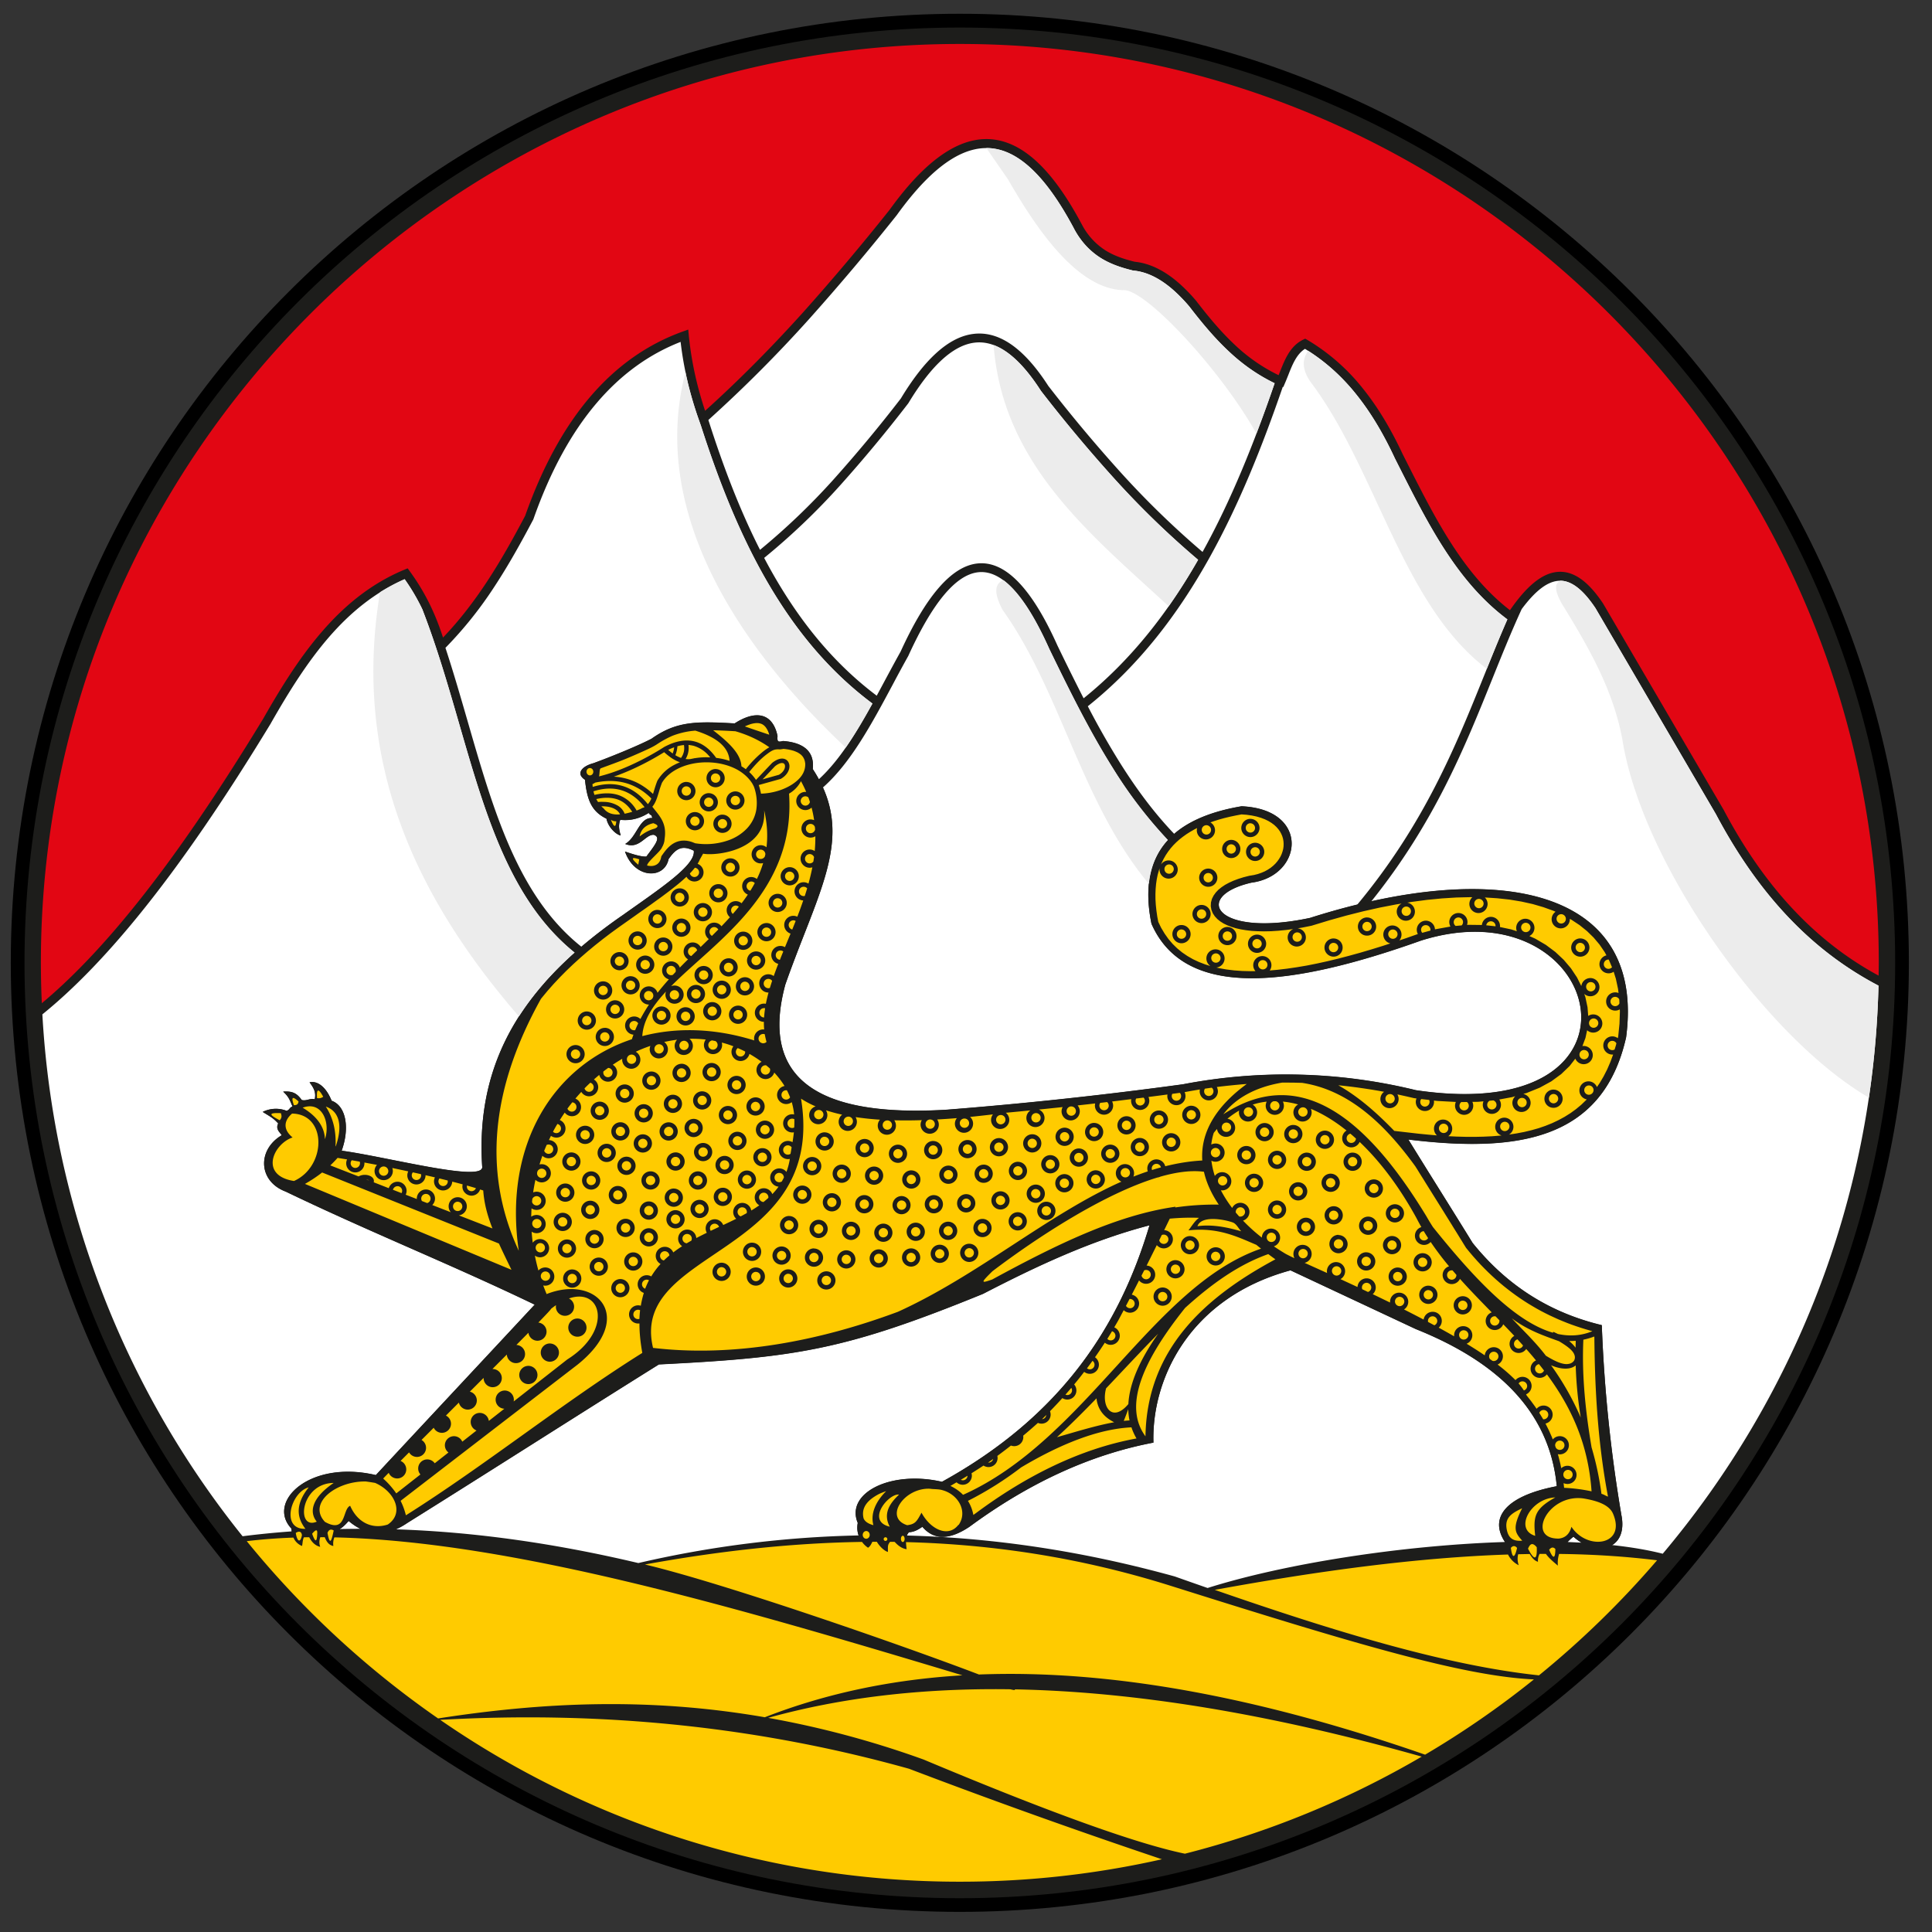
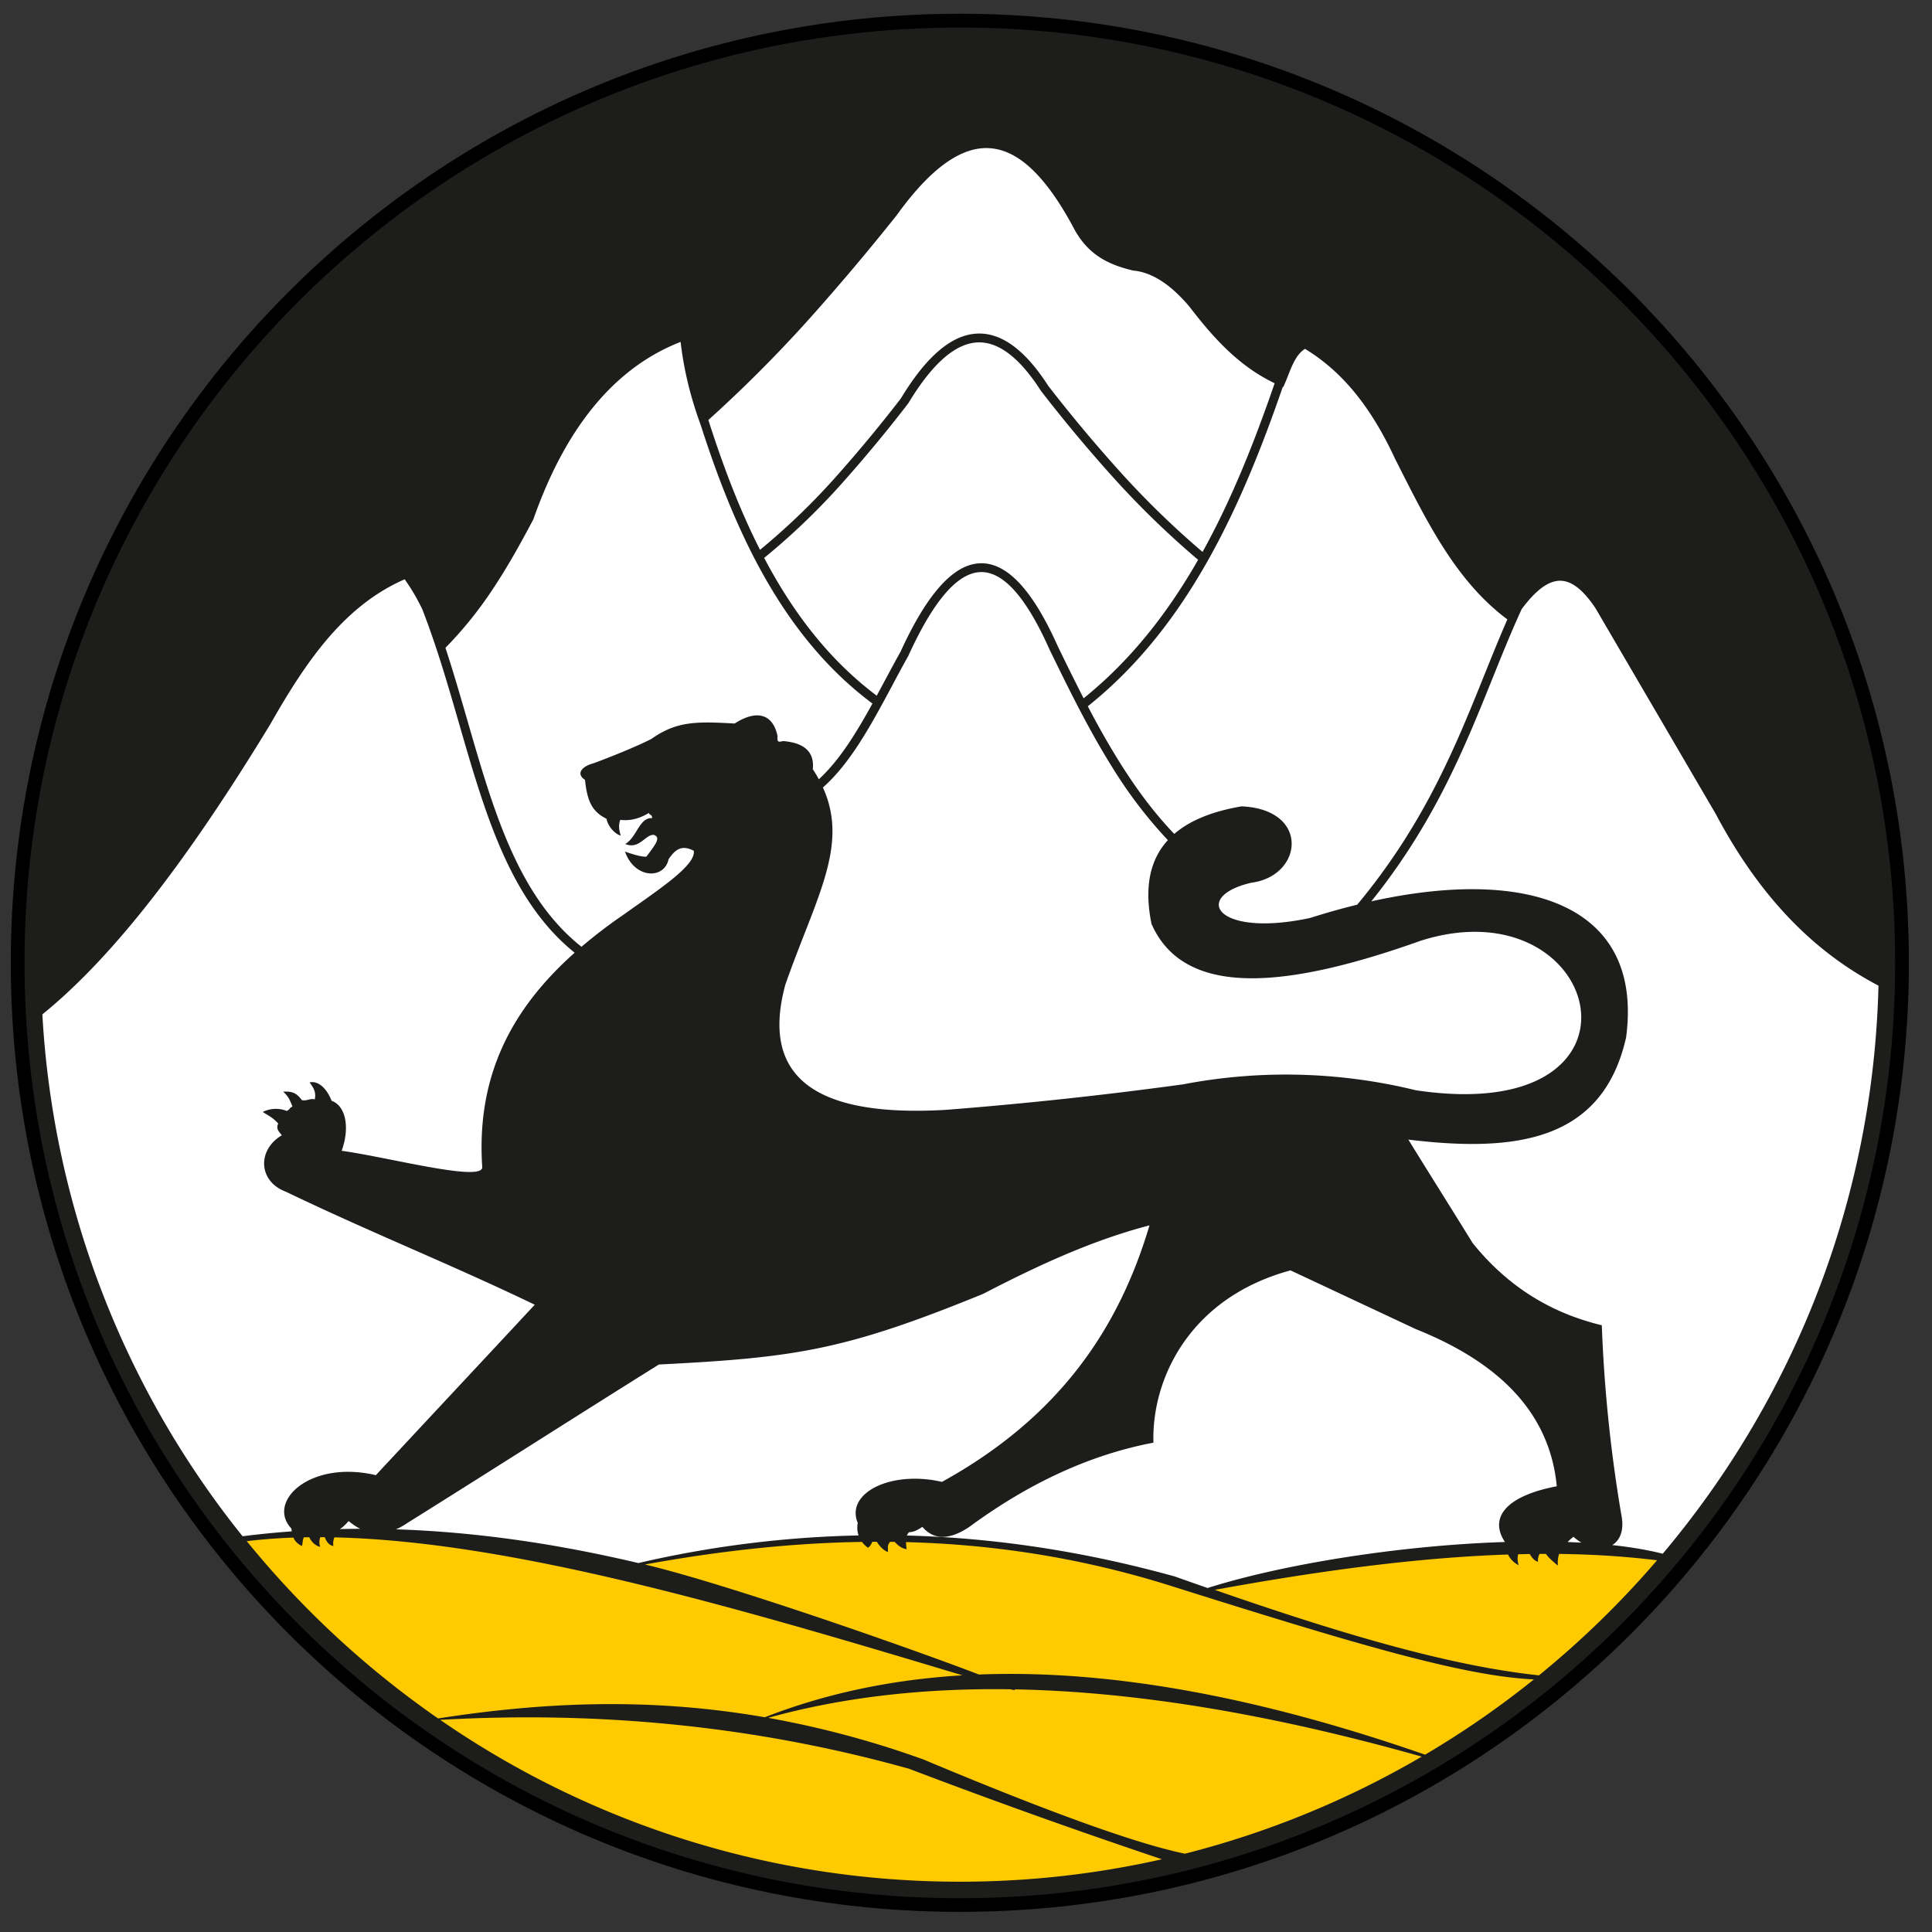
<svg xmlns="http://www.w3.org/2000/svg" width="57" height="57" fill="none" viewBox="0 0 57 57">
  <rect x="0" y="0" width="57" height="57" fill="#333333" stroke="none" />
  <g clip-path="url(#a)">
    <path fill="#fff" stroke="#000" d="M28.318.906c15.188 0 27.5 12.312 27.5 27.5s-12.312 27.5-27.5 27.5-27.5-12.312-27.5-27.5S13.13.906 28.318.906Z" />
    <path fill="#1d1d1b" fill-rule="evenodd" d="M28.318.813c15.24 0 27.595 12.354 27.595 27.595S43.558 56.003 28.318 56.003.723 43.648.723 28.408 13.077.813 28.318.813" clip-rule="evenodd" />
-     <path fill="#e20613" fill-rule="evenodd" d="M28.318 1.297c14.933 0 27.112 12.179 27.112 27.112q-.001.188-.005.375a9.6 9.6 0 0 1-1.333-.87c-1.196-.93-2.29-2.225-3.24-4.023l-.003-.005-3.551-6.077-.005-.007c-.45-.676-.899-.985-1.377-.925-.441.054-.888.43-1.367 1.126-1.371-1.057-2.194-2.684-3.017-4.31l-.15-.297c-.327-.698-.703-1.347-1.16-1.917a6 6 0 0 0-1.653-1.452l-.061-.035-.063.03c-.383.19-.535.575-.687.96l-.035.087a5.1 5.1 0 0 1-1.302-.905c-.415-.39-.779-.832-1.13-1.288l-.003-.004-.003-.003a5 5 0 0 0-.5-.513q-.65-.569-1.31-.634c-.302-.075-.597-.169-.862-.336a2 2 0 0 1-.703-.78h-.001c-.742-1.39-1.56-2.31-2.5-2.476-.944-.166-1.986.426-3.163 2.06a69 69 0 0 1-2.56 3.034c-.87.964-1.813 1.93-2.883 2.896a10 10 0 0 1-.152-.493 10 10 0 0 1-.33-1.736l-.016-.168-.157.057q-1.572.564-2.74 1.932-1.156 1.357-1.914 3.505c-.35.663-.715 1.32-1.134 1.955-.378.573-.799 1.125-1.29 1.638a7 7 0 0 0-.163-.46 6.5 6.5 0 0 0-.82-1.5l-.06-.082-.094.039c-.969.402-1.748 1.039-2.418 1.81-.664.763-1.22 1.657-1.748 2.584-1.313 2.16-2.625 4.105-3.936 5.707-.867 1.06-1.732 1.968-2.597 2.69a27 27 0 0 1-.028-1.19c0-14.932 12.18-27.111 27.112-27.111" clip-rule="evenodd" />
    <path fill="#fff" fill-rule="evenodd" d="M55.421 29.08c-.156 6.367-2.526 12.201-6.365 16.76-.44-.112-.943-.196-1.49-.255.231-.142.359-.44.27-.883a43 43 0 0 1-.578-5.603c-1.444-.347-2.738-1.094-3.812-2.427-.616-1.001-1.279-2.048-1.895-3.05 3.16.383 5.732.057 6.424-3.015.517-3.889-2.854-5.048-7.517-4.014 1.859-2.317 2.753-4.536 3.578-6.585.282-.7.556-1.38.858-2.037.382-.514.727-.792 1.053-.832.369-.046.735.222 1.124.804l3.552 6.077c.97 1.83 2.085 3.152 3.308 4.102.481.374.979.69 1.49.958m-8.765 16.433-.405-.019q.081-.086.171-.154.115.102.234.172m-2.256-.018c-3.059.097-6.51.643-8.772 1.357q-.482-.168-.968-.34c-2.727-.756-5.357-1.14-7.903-1.208a.3.3 0 0 1 .06-.097c.159-.004.285-.085.396-.159q.504.591 1.387 0 2.66-1.958 5.43-2.484c-.057-1.839 1.03-4.263 4.044-5.083l3.697 1.733c2.275.911 3.94 2.331 4.159 4.637-1.47.278-2.014.91-1.53 1.644M25.33 45.3a31.6 31.6 0 0 0-6.497.815c-2.358-.558-4.745-.917-7.15-.995q.165-.071.335-.187c2.465-1.54 4.957-3.136 7.422-4.676 4.04-.203 5.489-.42 9.564-2.083 1.58-.818 3.184-1.572 4.91-2.022-.885 2.972-2.596 5.623-6.123 7.568-1.511-.349-2.855.332-2.484 1.213a.7.7 0 0 0 .024.367m-14.702-.195q-.303 0-.605.007c.102-.058.194-.159.262-.237q.17.143.343.23m-2.022.075q-.724.052-1.45.144a26.98 26.98 0 0 1-5.907-15.397c.93-.753 1.857-1.718 2.784-2.851 1.32-1.614 2.64-3.568 3.958-5.737l.001-.004c.522-.915 1.07-1.797 1.72-2.546.623-.716 1.342-1.312 2.226-1.698q.3.42.532.909h-.003l.002.004c.427 1.102.758 2.248 1.082 3.37.772 2.67 1.505 5.204 3.402 6.734-1.85 1.648-2.908 3.622-2.726 6.33-.002.445-2.8-.303-4.148-.486.246-.68.126-1.324-.296-1.475-.168-.419-.427-.596-.65-.542.1.138.203.274.152.5-.135-.038-.249.059-.384.02-.143-.2-.274-.265-.547-.247.177.166.188.241.275.437-.116.057-.054.073-.17.131a.87.87 0 0 0-.708.03c.182.118.303.169.457.343-.087.167.052.262.105.346-.727.428-.699 1.356.115 1.662 2.523 1.213 4.825 2.123 7.348 3.336-1.54 1.656-3.147 3.373-4.688 5.029-1.95-.459-3.235.787-2.492 1.576zm8.548-17.247c-1.863-1.48-2.588-3.987-3.352-6.632-.21-.725-.422-1.46-.661-2.188a11.6 11.6 0 0 0 1.438-1.795c.422-.64.792-1.309 1.15-1.985l.004-.008.004-.01q.742-2.108 1.87-3.43 1.063-1.248 2.472-1.798.069.593.209 1.186 0 .007.004.016a11 11 0 0 0 .328 1.104v.002l.057.159c.475 1.48 1.021 2.883 1.703 4.153.862 1.602 1.939 2.991 3.359 4.05-.477.866-.976 1.679-1.582 2.234a4 4 0 0 0-.178-.298c.058-.553-.312-.785-.878-.829-.158.041-.173.017-.162-.148-.145-.69-.653-.767-1.265-.37-1.122-.064-1.713-.072-2.454.453-.432.223-1.232.545-1.711.72-.343.09-.528.309-.25.489.06.595.193.934.634 1.148.044.239.27.464.419.495-.04-.14-.078-.286-.013-.462.192.018.475.021.84-.204.056.099.082.019.103.152-.387-.023-.45.566-.797.764.419.17.591-.284.842-.27.227.075.042.293-.217.642-.154.016-.477-.094-.631-.148.281.807 1.16.826 1.285.225.21-.309.396-.426.744-.25.063.425-.974 1.105-2.09 1.898a15 15 0 0 0-1.224.935m7.124-4.7c.825-.728 1.445-1.887 2.065-3.046q.223-.422.457-.842l.004-.01c.69-1.509 1.375-2.376 2.055-2.452.67-.074 1.368.633 2.099 2.267l.001.004c.585 1.203 1.176 2.401 1.868 3.503a13.3 13.3 0 0 0 1.628 2.13c-.523.57-.706 1.377-.483 2.47 1 2.276 4.174 1.84 7.948.496 5.39-1.703 7.219 5.515-.15 4.413a16.1 16.1 0 0 0-6.874-.173c-2.27.31-4.596.564-6.99.751-3.658.212-5.515-.828-4.736-3.697.9-2.568 1.884-4.096 1.108-5.814m10.365 1.37c-.6-.626-1.12-1.332-1.594-2.086a24 24 0 0 1-.956-1.68c1.504-1.2 2.66-2.71 3.602-4.406.86-1.549 1.542-3.251 2.15-5.018l.015.007.052-.122c.035-.08.062-.15.09-.219.123-.314.247-.628.498-.787.595.361 1.093.82 1.519 1.352.443.554.81 1.187 1.128 1.868l.001.004.15.297c.853 1.685 1.706 3.37 3.173 4.461-.233.533-.453 1.079-.678 1.637-.849 2.108-1.77 4.397-3.752 6.78q-.68.166-1.39.392c-2.78.593-3.497-.632-1.733-1.04 1.526-.197 1.741-2.166-.289-2.253-.844.144-1.517.407-1.986.814m-2.674-4.002a76 76 0 0 1-.774-1.561c-.785-1.752-1.573-2.505-2.365-2.416-.78.087-1.532 1.005-2.26 2.598-.153.274-.305.558-.458.842q-.123.231-.247.46c-1.371-1.03-2.416-2.381-3.255-3.941l-.066-.124a20 20 0 0 0 2.246-2.145 42 42 0 0 0 1.999-2.407l.006-.008.003-.004c.645-1.068 1.29-1.695 1.935-1.784.634-.087 1.292.354 1.976 1.418l.002.003.005.006a44 44 0 0 0 2.201 2.629 26 26 0 0 0 2.43 2.348c-.895 1.568-1.984 2.963-3.378 4.086m-9.547-4.38c-.6-1.182-1.092-2.475-1.524-3.831a40 40 0 0 0 2.983-2.99 70 70 0 0 0 2.568-3.044l.004-.005c1.111-1.545 2.067-2.11 2.91-1.96.85.149 1.61 1.02 2.316 2.34h-.001c.222.417.494.69.795.878.299.187.62.29.947.37l.008.003h.011q.582.054 1.174.572.117.102.235.224.119.12.237.261l.002.002c.357.464.729.916 1.155 1.315.397.373.841.7 1.363.95-.603 1.755-1.278 3.445-2.127 4.977a26 26 0 0 1-2.367-2.293 44 44 0 0 1-2.184-2.606c-.745-1.157-1.488-1.633-2.23-1.531-.73.1-1.435.768-2.12 1.902a42 42 0 0 1-1.98 2.383 20 20 0 0 1-2.175 2.083" clip-rule="evenodd" />
-     <path fill="#1d1d1b" fill-rule="evenodd" d="M41.551 33.618c.616 1.001 1.279 2.049 1.895 3.05 1.074 1.333 2.368 2.08 3.812 2.426a43 43 0 0 0 .578 5.603c.2 1.002-.705 1.27-1.414.639-.135.096-.242.247-.377.343-.055.193-.102.322-.085.514-.227-.192-.354-.303-.434-.495a.5.5 0 0 0-.153.383c-.124-.041-.194-.138-.31-.344-.096-.038-.128-.022-.224-.06-.048.154-.102.32-.034.504-.3-.157-.398-.436-.404-.69-.486-.734.058-1.366 1.529-1.645-.22-2.305-1.884-3.725-4.16-4.636l-3.697-1.733c-3.013.82-4.1 3.244-4.043 5.083q-2.77.527-5.43 2.484-.884.59-1.387 0c-.111.073-.238.155-.395.159-.123.128-.088.331-.07.505-.174-.021-.322-.165-.418-.3-.156.173-.132.173-.133.381-.138-.037-.328-.248-.37-.398-.116.077-.101.197-.217.274a.72.72 0 0 1-.303-.736c-.371-.88.973-1.562 2.484-1.213 3.527-1.945 5.238-4.596 6.123-7.568-1.726.45-3.33 1.204-4.91 2.022-4.075 1.663-5.523 1.88-9.564 2.082-2.465 1.54-4.957 3.136-7.422 4.677q-.921.63-1.733-.058c-.08.092-.193.216-.319.264-.078.135-.165.344-.132.479-.174-.033-.233-.192-.297-.38-.138.135-.13.27-.09.405-.19-.042-.315-.223-.372-.397-.165.101-.134.249-.165.372-.22-.096-.292-.27-.314-.52-.743-.79.541-2.035 2.492-1.576 1.54-1.656 3.147-3.373 4.688-5.029-2.523-1.213-4.825-2.123-7.348-3.336-.814-.306-.842-1.235-.115-1.662-.053-.084-.192-.179-.105-.347-.154-.173-.275-.224-.457-.341a.87.87 0 0 1 .708-.03c.116-.059.054-.075.17-.133-.087-.195-.098-.27-.275-.436.273-.019.404.046.547.247.135.039.25-.059.384-.02.05-.226-.052-.362-.152-.5.223-.054.482.123.65.542.422.15.542.795.296 1.474 1.348.184 4.146.932 4.148.487-.224-3.342 1.439-5.567 4.151-7.44 1.116-.793 2.152-1.473 2.09-1.898-.348-.177-.535-.059-.744.25-.125.6-1.004.582-1.285-.225.154.053.477.164.63.148.26-.349.445-.568.218-.642-.25-.014-.423.44-.842.27.348-.199.41-.787.797-.764-.021-.133-.047-.054-.103-.152a1.27 1.27 0 0 1-.84.204c-.066.176-.026.32.013.462-.149-.031-.375-.257-.42-.496-.44-.213-.573-.553-.633-1.148-.278-.18-.094-.397.25-.488.48-.175 1.28-.498 1.71-.72.741-.526 1.333-.518 2.455-.454.612-.396 1.12-.32 1.265.371-.011.165.004.189.162.148.566.044.936.276.878.828 1.28 1.954.185 3.521-.81 6.355-.778 2.87 1.079 3.909 4.738 3.697 2.393-.187 4.719-.441 6.99-.751a16.1 16.1 0 0 1 6.874.173c7.368 1.102 5.538-6.116.15-4.413-3.775 1.344-6.948 1.78-7.949-.497-.424-2.072.616-3.12 2.657-3.466 2.03.087 1.815 2.056.289 2.253-1.764.408-1.048 1.633 1.733 1.04 5.565-1.772 9.905-.852 9.324 3.523-.692 3.073-3.265 3.399-6.424 3.016" clip-rule="evenodd" />
-     <path fill="#ffcb00" fill-rule="evenodd" d="M10.33 44.426c-.233.094-.1.832-.743.474-.521-.55.328-1.207 1.205-1.192q.133.018.274.042c.577.25.875.891.375 1.228-.45.147-.89-.048-1.11-.552m25.995-19.647a.27.27 0 0 1 .269.268.27.27 0 0 1-.268.269h-.001a.27.27 0 0 1-.269-.268v-.001a.27.27 0 0 1 .268-.268zm0 .13a.137.137 0 0 0-.138.138v.001a.14.14 0 0 0 .138.137.14.14 0 0 0 .138-.137v-.001a.14.14 0 0 0-.138-.137m.705-.046a.27.27 0 0 1 .269.268v.001a.27.27 0 0 1-.268.269.27.27 0 0 1-.27-.268v-.001a.27.27 0 0 1 .269-.269m0 .131a.137.137 0 0 0-.137.138.137.137 0 0 0 .137.138.14.14 0 0 0 .138-.138.137.137 0 0 0-.137-.138m-.14-.836a.27.27 0 0 1 .268.268.27.27 0 0 1-.268.27h-.001a.27.27 0 0 1-.269-.269.27.27 0 0 1 .269-.27m0 .13h-.001a.137.137 0 0 0-.137.138v.001q.001.058.04.097c.025.025.06.04.097.04h.001a.137.137 0 0 0 .137-.137v-.001a.14.14 0 0 0-.137-.137m-1.298.057h-.001a.138.138 0 0 0-.137.137v.001a.14.14 0 0 0 .137.138h.001a.137.137 0 0 0 .137-.138.14.14 0 0 0-.137-.138m-1.1 1.157h-.001a.137.137 0 0 0-.137.138q.001.058.04.097.038.039.097.04a.14.14 0 0 0 .138-.137.137.137 0 0 0-.138-.138m1.156.123a.27.27 0 0 1 .268.268v.001a.268.268 0 0 1-.268.268.27.27 0 0 1-.269-.268.27.27 0 0 1 .268-.269m0 .131a.137.137 0 0 0-.138.138.137.137 0 0 0 .138.138.14.14 0 0 0 .137-.138.137.137 0 0 0-.137-.138m-.198.941a.27.27 0 0 1 .269.268v.001a.27.27 0 0 1-.268.268h-.001a.27.27 0 0 1-.268-.268.27.27 0 0 1 .268-.269m0 .131a.137.137 0 0 0-.137.138.137.137 0 0 0 .137.138.137.137 0 0 0 .138-.138.137.137 0 0 0-.137-.138m-.592.462a.27.27 0 0 1 .269.268.27.27 0 0 1-.269.27.27.27 0 0 1-.269-.27.267.267 0 0 1 .268-.268zm0 .13a.137.137 0 0 0-.138.138v.001a.137.137 0 0 0 .138.137.137.137 0 0 0 .138-.137v-.001a.14.14 0 0 0-.138-.137m1.016.706h-.001a.137.137 0 0 0-.137.138.137.137 0 0 0 .138.137.137.137 0 0 0 .137-.137.14.14 0 0 0-.137-.138m.338-.78a.27.27 0 0 1 .269.268v.001a.267.267 0 0 1-.268.268h-.001a.27.27 0 0 1-.268-.268.27.27 0 0 1 .268-.269m0 .131a.137.137 0 0 0-.138.138.137.137 0 0 0 .138.138.137.137 0 0 0 .138-.138.137.137 0 0 0-.138-.138m1.044.847a.137.137 0 0 0-.137.137v.001a.14.14 0 0 0 .137.137.137.137 0 0 0 .138-.137v-.001a.138.138 0 0 0-.138-.137m-.17-.752h.001c.074 0 .141.03.19.08a.268.268 0 0 1 0 .38.268.268 0 0 1-.458-.19v-.002a.27.27 0 0 1 .267-.268m.001.13a.137.137 0 0 0-.138.138v.001a.14.14 0 0 0 .138.137.137.137 0 0 0 .138-.137v-.001a.14.14 0 0 0-.138-.137m1.185-.197a.14.14 0 0 0-.138.138.137.137 0 0 0 .138.138.137.137 0 0 0 .137-.138.137.137 0 0 0-.137-.138m1.072.18a.267.267 0 0 1 .268.268.268.268 0 0 1-.268.268.27.27 0 0 1-.268-.267.27.27 0 0 1 .268-.27m0 .13a.137.137 0 0 0-.138.138v.001a.137.137 0 0 0 .138.137.14.14 0 0 0 .138-.137v-.001a.137.137 0 0 0-.138-.137m.987-.75a.27.27 0 0 1 .27.267v.001a.267.267 0 0 1-.269.268.267.267 0 0 1-.27-.268.27.27 0 0 1 .269-.269m0 .13a.14.14 0 0 0-.137.137v.001a.137.137 0 0 0 .137.137h.001a.137.137 0 0 0 .137-.137.137.137 0 0 0-.137-.138m.762.226a.137.137 0 0 0-.137.137v.001a.14.14 0 0 0 .137.137h.001a.137.137 0 0 0 .137-.137v-.001a.14.14 0 0 0-.138-.137m.396-.677h-.001a.137.137 0 0 0-.137.137.137.137 0 0 0 .137.138h.001a.137.137 0 0 0 .137-.137v-.001a.137.137 0 0 0-.137-.137m2.144-.226h-.001a.137.137 0 0 0-.137.137v.001a.14.14 0 0 0 .138.137.137.137 0 0 0 .137-.137v-.001a.14.14 0 0 0-.137-.137m1.382.705a.137.137 0 0 0-.138.137v.001a.14.14 0 0 0 .138.138h.001a.137.137 0 0 0 .137-.138.14.14 0 0 0-.138-.138m1.045-.254h-.002a.137.137 0 0 0-.136.138.14.14 0 0 0 .137.138.137.137 0 0 0 .138-.138.14.14 0 0 0-.137-.138m.564.716a.268.268 0 0 1 .268.268.27.27 0 0 1-.268.27.27.27 0 0 1-.27-.269.27.27 0 0 1 .269-.27m0 .13h-.001a.137.137 0 0 0-.137.138v.001a.14.14 0 0 0 .137.137h.001a.137.137 0 0 0 .137-.137v-.001a.14.14 0 0 0-.137-.137m.31 1.157a.136.136 0 0 0-.138.138.138.138 0 0 0 .137.137h.001a.137.137 0 0 0 .138-.137.137.137 0 0 0-.138-.137m.085 1.073a.137.137 0 0 0-.138.137.137.137 0 0 0 .137.138h.001a.14.14 0 0 0 .137-.137v-.001a.14.14 0 0 0-.137-.137m-.282.93h-.001a.137.137 0 0 0-.137.138v.001a.137.137 0 0 0 .137.137.14.14 0 0 0 .138-.137v-.001a.137.137 0 0 0-.137-.137m.14 1.045a.14.14 0 0 0-.097.04.14.14 0 0 0-.04.097v.001a.137.137 0 0 0 .137.137.14.14 0 0 0 .138-.137v-.001a.137.137 0 0 0-.137-.137m-1.044.123a.27.27 0 0 1 .269.268.27.27 0 0 1-.268.269.267.267 0 0 1-.27-.268.27.27 0 0 1 .269-.27m0 .13a.14.14 0 0 0-.137.138.14.14 0 0 0 .137.138.14.14 0 0 0 .138-.137v-.001a.137.137 0 0 0-.137-.137m-.93.114h-.001a.137.137 0 0 0-.137.137.14.14 0 0 0 .137.138.137.137 0 0 0 .138-.137v-.001a.137.137 0 0 0-.137-.137m-.508.705a.137.137 0 0 0-.138.137v.001q.001.058.04.097c.025.025.06.04.097.04h.001a.14.14 0 0 0 .137-.137.137.137 0 0 0-.137-.138m-1.806.056a.137.137 0 0 0-.138.138.14.14 0 0 0 .137.138h.001a.137.137 0 0 0 .138-.138.14.14 0 0 0-.138-.138m-1.58-.874za.137.137 0 0 0-.137.137.14.14 0 0 0 .137.138h.001a.137.137 0 0 0 .137-.137v-.001a.14.14 0 0 0-.137-.137m5.248 11.088za.137.137 0 0 0-.137.138.137.137 0 0 0 .138.138.137.137 0 0 0 .137-.138.137.137 0 0 0-.137-.138m-3.075-4.12h-.001a.137.137 0 0 0-.137.138v.001a.137.137 0 0 0 .137.137.14.14 0 0 0 .138-.137v-.001a.137.137 0 0 0-.137-.137m-.03-1.005h.001a.269.269 0 0 1 .268.268v.001a.27.27 0 0 1-.267.269h-.001a.27.27 0 0 1-.269-.269.27.27 0 0 1 .268-.269m.001.131a.137.137 0 0 0-.138.138.14.14 0 0 0 .138.138.137.137 0 0 0 .138-.138.14.14 0 0 0-.138-.138m-1.015-.441a.27.27 0 0 1 .268.268c0 .075-.03.142-.08.19a.27.27 0 0 1-.188.08.27.27 0 0 1-.27-.269.27.27 0 0 1 .269-.27m0 .13h-.001a.137.137 0 0 0-.137.138v.001a.14.14 0 0 0 .137.137h.001a.137.137 0 0 0 .137-.137v-.001a.14.14 0 0 0-.137-.137m-.847.198a.137.137 0 0 0-.138.138.14.14 0 0 0 .138.138.14.14 0 0 0 .138-.138.14.14 0 0 0-.138-.138m-.057-.864a.27.27 0 0 1 .269.268.27.27 0 0 1-.268.269.27.27 0 0 1-.27-.268.27.27 0 0 1 .269-.27m0 .13a.137.137 0 0 0-.137.138.14.14 0 0 0 .137.138.137.137 0 0 0 .138-.137v-.001a.137.137 0 0 0-.137-.137m.734-.553a.27.27 0 0 1 .269.268.27.27 0 0 1-.268.269h-.001a.27.27 0 0 1-.269-.268v-.001a.27.27 0 0 1 .269-.268m0 .13a.137.137 0 0 0-.138.138.137.137 0 0 0 .138.138.14.14 0 0 0 .138-.138.14.14 0 0 0-.138-.137m-.903-.638a.27.27 0 0 1 .269.268.27.27 0 0 1-.268.269h-.001a.27.27 0 0 1-.268-.268v-.001a.27.27 0 0 1 .268-.268m0 .13a.14.14 0 0 0-.137.138.137.137 0 0 0 .137.138.136.136 0 0 0 .138-.138.137.137 0 0 0-.138-.137m-.762.35a.27.27 0 0 1 .269.267v.001a.27.27 0 0 1-.268.269.27.27 0 0 1-.27-.268v-.001a.27.27 0 0 1 .269-.269m0 .13a.137.137 0 0 0-.137.138.137.137 0 0 0 .137.138.137.137 0 0 0 .138-.138.137.137 0 0 0-.137-.138m-.874.282h-.001a.138.138 0 0 0-.137.137v.001a.14.14 0 0 0 .138.138.14.14 0 0 0 .097-.04.136.136 0 0 0 0-.194.14.14 0 0 0-.097-.042m.056-.92a.27.27 0 0 1 .269.267v.001c0 .074-.03.141-.08.19a.27.27 0 0 1-.188.079h-.001a.27.27 0 0 1-.268-.268V36.7a.27.27 0 0 1 .268-.269m0 .13a.14.14 0 0 0-.138.138.137.137 0 0 0 .138.138.14.14 0 0 0 .138-.138.137.137 0 0 0-.138-.138m.875-.667a.27.27 0 0 1 .269.268v.001c0 .074-.031.141-.08.19a.27.27 0 0 1-.188.079h-.001a.27.27 0 0 1-.269-.269.27.27 0 0 1 .268-.269m0 .131a.137.137 0 0 0-.138.138.14.14 0 0 0 .138.138.137.137 0 0 0 .138-.138.138.138 0 0 0-.137-.137m.79-.497a.27.27 0 0 1 .268.268.27.27 0 0 1-.268.269.27.27 0 0 1-.269-.268v-.001a.27.27 0 0 1 .268-.268m0 .13a.14.14 0 0 0-.138.138c0 .038.016.073.04.098.025.024.06.04.098.04a.137.137 0 0 0 .137-.138.137.137 0 0 0-.137-.137m-.621-.864a.27.27 0 0 1 .269.268.27.27 0 0 1-.268.27h-.001a.27.27 0 0 1-.269-.269.27.27 0 0 1 .268-.269zm0 .13a.14.14 0 0 0-.138.138v.001a.14.14 0 0 0 .138.137.14.14 0 0 0 .138-.137v-.001a.14.14 0 0 0-.138-.137m-1.185.66a.27.27 0 0 1 .269.268c0 .075-.03.142-.08.19a.27.27 0 0 1-.188.08h-.001a.27.27 0 0 1-.268-.269.27.27 0 0 1 .268-.269m0 .13a.137.137 0 0 0-.138.138v.001a.137.137 0 0 0 .138.137.14.14 0 0 0 .138-.137v-.001a.137.137 0 0 0-.138-.137m-.903 1.13a.138.138 0 0 0-.137.137.14.14 0 0 0 .137.138.14.14 0 0 0 .138-.137v-.001a.137.137 0 0 0-.138-.137m.085-.922a.27.27 0 0 1 .268.269.27.27 0 0 1-.268.269.27.27 0 0 1-.269-.268v-.001a.27.27 0 0 1 .268-.269m0 .131a.14.14 0 0 0-.138.138.14.14 0 0 0 .138.138.138.138 0 0 0 .137-.137v-.001a.14.14 0 0 0-.137-.138M38.3 34.88a.27.27 0 0 1 .269.268.27.27 0 0 1-.268.269H38.3a.27.27 0 0 1-.269-.268v-.001a.27.27 0 0 1 .269-.268m0 .13a.138.138 0 0 0-.137.137v.001a.14.14 0 0 0 .137.138.137.137 0 0 0 .138-.138.137.137 0 0 0-.138-.137m.96-.384a.27.27 0 0 1 .268.268.27.27 0 0 1-.268.269.27.27 0 0 1-.27-.268.27.27 0 0 1 .269-.27m0 .13h-.001a.137.137 0 0 0-.137.138.137.137 0 0 0 .137.138h.001a.137.137 0 0 0 .137-.137v-.001a.137.137 0 0 0-.137-.137m.648-.751a.27.27 0 0 1 .269.268.27.27 0 0 1-.268.27.27.27 0 0 1-.27-.269c0-.075.031-.142.08-.19a.27.27 0 0 1 .189-.08m0 .13a.14.14 0 0 0-.137.138v.001a.137.137 0 0 0 .137.137.138.138 0 0 0 .137-.137v-.001a.14.14 0 0 0-.04-.097.14.14 0 0 0-.096-.04m-1.354-.13a.27.27 0 0 1 .268.268.27.27 0 0 1-.268.27.27.27 0 0 1-.269-.269c0-.075.03-.142.08-.19a.27.27 0 0 1 .188-.08m0 .13a.138.138 0 0 0-.137.138v.001a.137.137 0 0 0 .137.137.14.14 0 0 0 .137-.137v-.001a.137.137 0 0 0-.137-.137m.536-.779a.27.27 0 0 1 .269.268.27.27 0 0 1-.268.27h-.001a.27.27 0 0 1-.269-.269.27.27 0 0 1 .269-.269m0 .13a.14.14 0 0 0-.138.138v.001a.14.14 0 0 0 .138.137.137.137 0 0 0 .137-.137v-.001a.137.137 0 0 0-.137-.137m-1.41.463a.27.27 0 0 1 .268.268.27.27 0 0 1-.268.269.27.27 0 0 1-.27-.268v-.001a.27.27 0 0 1 .269-.268m0 .13h-.001a.137.137 0 0 0-.137.138.14.14 0 0 0 .137.138.14.14 0 0 0 .138-.138.137.137 0 0 0-.137-.137m.479-.892a.27.27 0 0 1 .269.268.27.27 0 0 1-.268.269h-.001a.267.267 0 0 1-.269-.268.27.27 0 0 1 .268-.27m0 .13a.137.137 0 0 0-.138.138.14.14 0 0 0 .138.138.137.137 0 0 0 .138-.137v-.001a.137.137 0 0 0-.138-.137m-.846-.187a.27.27 0 0 1 .268.268v.001a.27.27 0 0 1-.268.268.27.27 0 0 1-.269-.268.27.27 0 0 1 .268-.269m0 .131a.137.137 0 0 0-.138.138.137.137 0 0 0 .137.138h.001a.137.137 0 0 0 .137-.138.14.14 0 0 0-.137-.138m-.537.546a.27.27 0 0 1 .269.268v.001a.267.267 0 0 1-.268.269.27.27 0 0 1-.27-.268v-.001a.267.267 0 0 1 .269-.269m0 .131a.14.14 0 0 0-.097.04.137.137 0 0 0 .097.235.137.137 0 0 0 .138-.137.137.137 0 0 0-.137-.138m.226.688a.27.27 0 0 1 .269.268.27.27 0 0 1-.268.269h-.001a.27.27 0 0 1-.269-.268.27.27 0 0 1 .269-.27m0 .13a.14.14 0 0 0-.137.138.137.137 0 0 0 .137.138.14.14 0 0 0 .138-.137v-.001a.137.137 0 0 0-.137-.137m.677.66a.27.27 0 0 1 .269.268.27.27 0 0 1-.268.269.27.27 0 0 1-.27-.268.27.27 0 0 1 .269-.27m0 .13a.137.137 0 0 0-.137.138v.001a.137.137 0 0 0 .137.137.14.14 0 0 0 .138-.137v-.001a.137.137 0 0 0-.137-.137m-.169.819a.137.137 0 0 0-.137.137v.001q.001.058.04.097.038.039.097.04a.137.137 0 0 0 .138-.137v-.001a.137.137 0 0 0-.138-.137M36.072 34.7h-.001a.14.14 0 0 0-.137.138.137.137 0 0 0 .137.137.14.14 0 0 0 .138-.137.14.14 0 0 0-.04-.098.14.14 0 0 0-.097-.04m.112-1.58a.137.137 0 0 0-.138.138c0 .038.016.072.04.097q.04.039.098.04a.14.14 0 0 0 .138-.137.137.137 0 0 0-.138-.138m.65-.451h-.001a.137.137 0 0 0-.138.137v.001a.14.14 0 0 0 .138.137.14.14 0 0 0 .138-.137v-.001a.137.137 0 0 0-.138-.137m1.607 0a.14.14 0 0 0-.138.137v.001a.14.14 0 0 0 .138.137.137.137 0 0 0 .138-.137v-.001a.137.137 0 0 0-.138-.137m-3.333 3.8a.27.27 0 0 1 .269.267v.001a.27.27 0 0 1-.268.268.27.27 0 0 1-.27-.268.27.27 0 0 1 .269-.269m0 .13a.14.14 0 0 0-.137.138.136.136 0 0 0 .137.137.14.14 0 0 0 .138-.137.14.14 0 0 0-.04-.098.14.14 0 0 0-.097-.04m.76.201a.267.267 0 0 1 .268.268v.001c0 .074-.03.141-.08.19a.27.27 0 0 1-.188.078.27.27 0 0 1-.27-.268.27.27 0 0 1 .269-.269m0 .131h-.001a.137.137 0 0 0-.137.138.137.137 0 0 0 .137.137h.001a.14.14 0 0 0 .137-.137.14.14 0 0 0-.137-.138m-1.187.249a.268.268 0 0 1 .268.268.27.27 0 0 1-.267.269h-.001a.27.27 0 0 1-.268-.268.27.27 0 0 1 .268-.27m0 .13a.138.138 0 0 0-.137.137v.001a.14.14 0 0 0 .137.138.137.137 0 0 0 .138-.137v-.001a.137.137 0 0 0-.137-.137m-.38.676h.001a.27.27 0 0 1 .268.268v.001a.27.27 0 0 1-.268.269.27.27 0 0 1-.269-.269.27.27 0 0 1 .268-.269m.001.131za.137.137 0 0 0-.137.138.136.136 0 0 0 .138.138.137.137 0 0 0 .138-.138.14.14 0 0 0-.041-.097.14.14 0 0 0-.097-.04m-10.146-5.37h-.001a.14.14 0 0 0-.137.137v.001a.137.137 0 0 0 .137.137.14.14 0 0 0 .138-.137v-.001a.137.137 0 0 0-.137-.137m-.9 4.703a.27.27 0 0 1 .268.268.27.27 0 0 1-.268.269.27.27 0 0 1-.269-.268v-.001a.27.27 0 0 1 .268-.269m0 .13a.14.14 0 0 0-.138.138.137.137 0 0 0 .138.138.14.14 0 0 0 .137-.137v-.001a.14.14 0 0 0-.137-.137m-.956-.186a.268.268 0 0 1 .268.268.27.27 0 0 1-.267.269.27.27 0 0 1-.27-.268v-.001a.27.27 0 0 1 .269-.268m0 .13a.137.137 0 0 0-.137.138.14.14 0 0 0 .137.138.136.136 0 0 0 .138-.138.137.137 0 0 0-.137-.137m-1.011-.271a.27.27 0 0 1 .268.268.27.27 0 0 1-.268.27.27.27 0 0 1-.269-.269.27.27 0 0 1 .268-.269m0 .13a.14.14 0 0 0-.138.138v.001a.137.137 0 0 0 .137.137h.001a.14.14 0 0 0 .137-.137v-.001a.14.14 0 0 0-.137-.137m3.091.123a.267.267 0 0 1 .269.268.27.27 0 0 1-.268.269h-.001a.267.267 0 0 1-.268-.268.27.27 0 0 1 .268-.269m0 .13a.137.137 0 0 0-.138.138v.001a.137.137 0 0 0 .138.137.137.137 0 0 0 .138-.137v-.001a.137.137 0 0 0-.138-.137m4.215-.945a.27.27 0 0 1 .269.268.27.27 0 0 1-.268.27.27.27 0 0 1-.19-.08.268.268 0 0 1 .19-.458m0 .13a.14.14 0 0 0-.137.138v.001a.137.137 0 0 0 .137.137h.001a.137.137 0 0 0 .137-.137v-.001a.137.137 0 0 0-.137-.137m-.87-.102a.27.27 0 0 1 .268.268v.001a.27.27 0 0 1-.268.268h-.001a.27.27 0 0 1-.268-.268.268.268 0 0 1 .268-.269m0 .131h-.001a.14.14 0 0 0-.137.137v.001a.137.137 0 0 0 .137.137.14.14 0 0 0 .138-.137v-.001a.14.14 0 0 0-.137-.137m-3.71-.019a.27.27 0 0 1 .268.268v.001a.27.27 0 0 1-.268.269.27.27 0 0 1-.269-.268V37.1a.27.27 0 0 1 .268-.269m0 .131a.14.14 0 0 0-.138.138.136.136 0 0 0 .138.138.14.14 0 0 0 .137-.138.137.137 0 0 0-.137-.138m-.956-.187a.27.27 0 0 1 .269.268v.001a.27.27 0 0 1-.268.268h-.001a.27.27 0 0 1-.269-.268.27.27 0 0 1 .268-.269zm0 .131a.137.137 0 0 0-.137.138.137.137 0 0 0 .137.137.136.136 0 0 0 .138-.137.137.137 0 0 0-.138-.138m-.871-.243a.267.267 0 0 1 .269.268.27.27 0 0 1-.268.27h-.001a.27.27 0 0 1-.269-.269.27.27 0 0 1 .268-.27m0 .13a.137.137 0 0 0-.138.138.137.137 0 0 0 .138.138.137.137 0 0 0 .138-.137v-.001a.14.14 0 0 0-.138-.137m4.693.038a.27.27 0 0 1 .269.268v.001a.27.27 0 0 1-.268.269h-.001a.27.27 0 0 1-.268-.268V37.1a.27.27 0 0 1 .268-.269m0 .131a.138.138 0 0 0-.137.137v.001a.137.137 0 0 0 .137.138.14.14 0 0 0 .138-.138.14.14 0 0 0-.137-.138m-.955-.102a.27.27 0 0 1 .268.268.27.27 0 0 1-.268.269.27.27 0 0 1-.269-.268v-.001a.27.27 0 0 1 .268-.268m0 .13a.137.137 0 0 0-.138.138.137.137 0 0 0 .137.138h.001a.14.14 0 0 0 .138-.138.137.137 0 0 0-.138-.138m-.956-.102a.27.27 0 0 1 .269.268.27.27 0 0 1-.268.269h-.001a.27.27 0 0 1-.269-.268v-.001a.27.27 0 0 1 .268-.268zm0 .13a.137.137 0 0 0-.137.138.14.14 0 0 0 .137.138.137.137 0 0 0 .138-.137v-.001a.14.14 0 0 0-.138-.137m5.902-1.564a.27.27 0 0 1 .269.268v.001a.27.27 0 0 1-.268.269h-.001a.27.27 0 0 1-.269-.268v-.001a.27.27 0 0 1 .268-.269m0 .131a.137.137 0 0 0-.138.138q.002.058.04.097.04.039.098.04a.137.137 0 0 0 .138-.137.14.14 0 0 0-.138-.138m-.843.178a.27.27 0 0 1 .268.269.27.27 0 0 1-.268.269.27.27 0 0 1-.269-.268v-.001a.27.27 0 0 1 .268-.269m0 .131a.137.137 0 0 0-.138.138.14.14 0 0 0 .137.138h.002a.14.14 0 0 0 .137-.138.14.14 0 0 0-.138-.138m-1.04.066a.27.27 0 0 1 .269.268v.001a.27.27 0 0 1-.268.269h-.001a.268.268 0 0 1-.268-.268v-.001a.268.268 0 0 1 .268-.269m0 .131a.14.14 0 0 0-.097.04.14.14 0 0 0-.04.098.14.14 0 0 0 .137.137.137.137 0 0 0 .138-.137.14.14 0 0 0-.138-.138m-3.878-.047a.27.27 0 0 1 .268.269.27.27 0 0 1-.268.269.27.27 0 0 1-.269-.268v-.001a.27.27 0 0 1 .268-.269m0 .132a.137.137 0 0 0-.138.137.137.137 0 0 0 .137.138h.001a.137.137 0 0 0 .137-.138.137.137 0 0 0-.137-.138m-.956-.188a.27.27 0 0 1 .269.268v.001a.27.27 0 0 1-.268.269h-.001a.27.27 0 0 1-.268-.269.267.267 0 0 1 .268-.269m0 .131a.14.14 0 0 0-.137.138.137.137 0 0 0 .137.138.14.14 0 0 0 .138-.138.137.137 0 0 0-.137-.138m-.871-.243a.27.27 0 0 1 .269.268.27.27 0 0 1-.268.27h-.001a.27.27 0 0 1-.269-.269.27.27 0 0 1 .268-.27m0 .13a.14.14 0 0 0-.138.138v.001a.14.14 0 0 0 .138.137.14.14 0 0 0 .138-.137v-.001a.14.14 0 0 0-.138-.137m4.693.038a.27.27 0 0 1 .269.269.27.27 0 0 1-.268.269.27.27 0 0 1-.27-.268v-.001a.27.27 0 0 1 .269-.269m0 .132a.14.14 0 0 0-.137.137.14.14 0 0 0 .137.138.137.137 0 0 0 .137-.138.138.138 0 0 0-.137-.137m-.955-.103a.27.27 0 0 1 .268.268.267.267 0 0 1-.268.269.27.27 0 0 1-.269-.268v-.001a.267.267 0 0 1 .268-.268m0 .13a.14.14 0 0 0-.138.138.137.137 0 0 0 .137.137h.001a.137.137 0 0 0 .137-.137.14.14 0 0 0-.137-.138m-.956-.102a.27.27 0 0 1 .269.268.27.27 0 0 1-.268.269h-.001a.27.27 0 0 1-.268-.268v-.001a.27.27 0 0 1 .268-.268m0 .13a.14.14 0 0 0-.137.138.137.137 0 0 0 .137.138.14.14 0 0 0 .138-.137v-.001a.137.137 0 0 0-.138-.137m7.139-1.77za.137.137 0 0 0-.137.138q.001.058.04.097.04.039.097.04h.001a.137.137 0 0 0 .137-.137.137.137 0 0 0-.137-.138m-.872.066a.27.27 0 0 1 .269.268.27.27 0 0 1-.268.27.27.27 0 0 1-.27-.269.27.27 0 0 1 .269-.27m0 .13a.137.137 0 0 0-.137.138v.001a.14.14 0 0 0 .137.137h.001a.14.14 0 0 0 .137-.137v-.001a.14.14 0 0 0-.137-.137m-.927-.018a.27.27 0 0 1 .268.268v.001a.27.27 0 0 1-.268.269.27.27 0 0 1-.269-.268v-.001a.27.27 0 0 1 .268-.269m0 .131a.137.137 0 0 0-.138.138.14.14 0 0 0 .138.138.137.137 0 0 0 .138-.138.137.137 0 0 0-.138-.138m-.843.178a.27.27 0 0 1 .268.269.27.27 0 0 1-.268.269.27.27 0 0 1-.269-.268v-.001a.27.27 0 0 1 .268-.269m0 .131a.137.137 0 0 0-.138.138.14.14 0 0 0 .137.138h.001a.138.138 0 0 0 .137-.138.14.14 0 0 0-.04-.097.14.14 0 0 0-.097-.04m-1.04.066a.27.27 0 0 1 .268.268v.001a.27.27 0 0 1-.268.268.27.27 0 0 1-.269-.268.27.27 0 0 1 .268-.269zm0 .131a.138.138 0 0 0-.137.137v.001a.14.14 0 0 0 .137.137.14.14 0 0 0 .138-.137.14.14 0 0 0-.138-.138m-4.019-.019a.27.27 0 0 1 .269.269.27.27 0 0 1-.268.269h-.001a.27.27 0 0 1-.268-.268v-.001a.27.27 0 0 1 .268-.269m0 .132a.14.14 0 0 0-.138.137.137.137 0 0 0 .138.138.14.14 0 0 0 .138-.138.137.137 0 0 0-.138-.138m-.955-.187a.27.27 0 0 1 .268.267v.001a.27.27 0 0 1-.268.269.27.27 0 0 1-.269-.269.27.27 0 0 1 .268-.268m0 .13a.137.137 0 0 0-.138.138.137.137 0 0 0 .137.138h.001a.137.137 0 0 0 .137-.138.14.14 0 0 0-.137-.138m-.872-.355a.27.27 0 0 1 .269.268.27.27 0 0 1-.268.269.27.27 0 0 1-.27-.268v-.001a.27.27 0 0 1 .269-.268m0 .13a.137.137 0 0 0-.137.138.137.137 0 0 0 .137.138.137.137 0 0 0 .138-.138.14.14 0 0 0-.137-.137m4.834.122a.27.27 0 0 1 .269.268v.001c0 .074-.03.141-.08.19a.267.267 0 0 1-.458-.19.27.27 0 0 1 .269-.269m0 .131a.14.14 0 0 0-.137.138.137.137 0 0 0 .137.138.138.138 0 0 0 .137-.137v-.002a.14.14 0 0 0-.136-.137m-.955-.102a.27.27 0 0 1 .268.268.27.27 0 0 1-.268.269.27.27 0 0 1-.269-.268v-.001a.27.27 0 0 1 .268-.269m0 .13a.14.14 0 0 0-.138.138.137.137 0 0 0 .137.138h.001a.14.14 0 0 0 .137-.138.137.137 0 0 0-.137-.138m-.956-.102a.27.27 0 0 1 .269.268.27.27 0 0 1-.268.269H26.6a.27.27 0 0 1-.268-.268v-.001a.27.27 0 0 1 .268-.268m0 .13a.137.137 0 0 0-.138.138.137.137 0 0 0 .138.138.137.137 0 0 0 .138-.138.137.137 0 0 0-.137-.137m7.953-1.985a.27.27 0 0 1 .27.268.27.27 0 0 1-.269.27.27.27 0 0 1-.27-.269.27.27 0 0 1 .269-.27m0 .13a.14.14 0 0 0-.137.138v.001a.137.137 0 0 0 .137.137h.001a.137.137 0 0 0 .137-.137v-.001a.137.137 0 0 0-.137-.137m-.927.01a.27.27 0 0 1 .269.268v.001a.27.27 0 0 1-.268.269h-.001a.268.268 0 0 1-.268-.268v-.001a.27.27 0 0 1 .268-.269m0 .131a.14.14 0 0 0-.138.138.14.14 0 0 0 .138.138.137.137 0 0 0 .138-.138.14.14 0 0 0-.138-.138m-.871.066a.27.27 0 0 1 .269.268v.001a.27.27 0 0 1-.269.268.27.27 0 0 1-.269-.268.27.27 0 0 1 .268-.269zm0 .13a.14.14 0 0 0-.138.138v.001a.14.14 0 0 0 .138.137.14.14 0 0 0 .138-.137.14.14 0 0 0-.138-.138m-.928-.018a.27.27 0 0 1 .27.269.27.27 0 0 1-.269.269.27.27 0 0 1-.27-.268v-.001a.27.27 0 0 1 .269-.269m0 .131a.137.137 0 0 0-.137.138.14.14 0 0 0 .137.138h.001a.137.137 0 0 0 .137-.137v-.001a.14.14 0 0 0-.137-.138m-.843.066a.27.27 0 0 1 .269.268v.001a.27.27 0 0 1-.268.269h-.001a.27.27 0 0 1-.268-.269.27.27 0 0 1 .268-.269m0 .131a.14.14 0 0 0-.137.138.14.14 0 0 0 .137.138.137.137 0 0 0 .137-.137v-.001a.137.137 0 0 0-.136-.138m-.955.066a.27.27 0 0 1 .268.268.27.27 0 0 1-.268.27.27.27 0 0 1-.269-.269.27.27 0 0 1 .268-.27m0 .131a.137.137 0 0 0-.138.137v.001a.14.14 0 0 0 .137.137h.002a.138.138 0 0 0 .137-.137v-.001a.14.14 0 0 0-.138-.137m-4.244.01a.27.27 0 0 1 .269.267v.001a.27.27 0 0 1-.268.269h-.001a.27.27 0 0 1-.268-.268v-.001a.267.267 0 0 1 .268-.268m0 .13a.14.14 0 0 0-.137.138.14.14 0 0 0 .137.138.14.14 0 0 0 .138-.138.14.14 0 0 0-.137-.138m-.955-.187a.27.27 0 0 1 .268.268v.001a.27.27 0 0 1-.268.268.27.27 0 0 1-.269-.268.267.267 0 0 1 .268-.269m0 .131a.137.137 0 0 0-.138.138.137.137 0 0 0 .137.137h.001a.137.137 0 0 0 .137-.137.14.14 0 0 0-.137-.138m-.872-.356a.27.27 0 0 1 .27.268v.001a.27.27 0 0 1-.269.269.27.27 0 0 1-.27-.268v-.001a.27.27 0 0 1 .269-.269m0 .131a.137.137 0 0 0-.137.138.137.137 0 0 0 .137.138h.001a.137.137 0 0 0 .137-.138.137.137 0 0 0-.137-.138m5.059.094c.074 0 .142.03.19.08a.27.27 0 0 1 .079.188v.001a.267.267 0 0 1-.269.268.267.267 0 0 1-.268-.268.267.267 0 0 1 .268-.268m0 .131a.137.137 0 0 0-.138.138.137.137 0 0 0 .138.137.137.137 0 0 0 .138-.137.14.14 0 0 0-.138-.138m-1.04-.103a.27.27 0 0 1 .269.268v.001a.27.27 0 0 1-.268.269.27.27 0 0 1-.27-.268v-.001a.27.27 0 0 1 .269-.269m0 .131a.14.14 0 0 0-.137.138.137.137 0 0 0 .137.138.137.137 0 0 0 .138-.138.14.14 0 0 0-.137-.138m-1.096.01a.27.27 0 0 1 .269.268.27.27 0 0 1-.268.27h-.001a.27.27 0 0 1-.268-.269.27.27 0 0 1 .268-.27m0 .13a.14.14 0 0 0-.137.138v.001a.137.137 0 0 0 .137.137.14.14 0 0 0 .138-.137v-.001a.137.137 0 0 0-.137-.137m-.393-.889a.27.27 0 0 1 .268.268v.001a.27.27 0 0 1-.268.268.27.27 0 0 1-.269-.268.27.27 0 0 1 .268-.269m0 .13a.14.14 0 0 0-.138.138v.001a.14.14 0 0 0 .137.137h.001a.14.14 0 0 0 .137-.137.137.137 0 0 0-.137-.138m-.984-.299a.27.27 0 0 1 .269.269.27.27 0 0 1-.268.269h-.001a.27.27 0 0 1-.268-.268v-.001a.27.27 0 0 1 .268-.269m0 .131a.14.14 0 0 0-.138.138.137.137 0 0 0 .138.138.137.137 0 0 0 .138-.138.14.14 0 0 0-.04-.097.14.14 0 0 0-.098-.04m-1.18-.327c.074 0 .141.03.19.079a.268.268 0 0 1-.19.458.27.27 0 0 1-.269-.268.27.27 0 0 1 .268-.27m0 .13a.137.137 0 0 0-.138.138.14.14 0 0 0 .137.138h.001a.137.137 0 0 0 .137-.137v-.001a.14.14 0 0 0-.137-.137m6.126-.074a.267.267 0 0 1 .269.268.27.27 0 0 1-.268.27h-.001a.27.27 0 0 1-.268-.269.27.27 0 0 1 .268-.269m0 .13a.14.14 0 0 0-.097.041.14.14 0 0 0-.04.097v.001a.14.14 0 0 0 .137.137h.001a.137.137 0 0 0 .137-.137.14.14 0 0 0-.137-.138m-.983-.018a.27.27 0 0 1 .268.268v.001a.27.27 0 0 1-.268.269.268.268 0 0 1-.268-.268v-.001a.27.27 0 0 1 .267-.269m0 .131a.14.14 0 0 0-.138.138.137.137 0 0 0 .137.138h.001a.14.14 0 0 0 .137-.138.137.137 0 0 0-.137-.138m-.928-.074a.267.267 0 0 1 .27.268.27.27 0 0 1-.269.269.268.268 0 0 1-.268-.268v-.001a.27.27 0 0 1 .267-.268m0 .13a.137.137 0 0 0-.137.137v.001a.14.14 0 0 0 .137.138h.001a.137.137 0 0 0 .137-.138.137.137 0 0 0-.137-.137m-1.011-.102a.27.27 0 0 1 .268.268.27.27 0 0 1-.268.269.27.27 0 0 1-.27-.268.27.27 0 0 1 .269-.27m0 .13a.14.14 0 0 0-.138.138.137.137 0 0 0 .137.138h.001a.138.138 0 0 0 .137-.137v-.001a.137.137 0 0 0-.137-.137m7.616-1.17a.27.27 0 0 1 .268.268.27.27 0 0 1-.268.27.27.27 0 0 1-.269-.269.27.27 0 0 1 .268-.27m0 .13a.14.14 0 0 0-.138.138v.001a.14.14 0 0 0 .137.137h.001a.138.138 0 0 0 .137-.137v-.001a.137.137 0 0 0-.137-.137m-.956.01c.074 0 .141.03.19.08a.267.267 0 0 1 0 .38.27.27 0 0 1-.19.078.27.27 0 0 1-.269-.268v-.001a.27.27 0 0 1 .269-.269m0 .131a.137.137 0 0 0-.137.138.136.136 0 0 0 .137.138.14.14 0 0 0 .138-.138.137.137 0 0 0-.138-.138m-.955.038a.27.27 0 0 1 .268.268.27.27 0 0 1-.268.27.27.27 0 0 1-.269-.269.27.27 0 0 1 .268-.269m0 .13za.14.14 0 0 0-.137.138v.001a.137.137 0 0 0 .137.137h.001a.137.137 0 0 0 .137-.137v-.001a.137.137 0 0 0-.137-.137m-.956.067a.27.27 0 0 1 .269.268.27.27 0 0 1-.268.269h-.001a.27.27 0 0 1-.268-.268.27.27 0 0 1 .268-.27m0 .13a.137.137 0 0 0-.137.138.137.137 0 0 0 .137.138.14.14 0 0 0 .138-.137v-.001a.137.137 0 0 0-.137-.137m-.871.01a.27.27 0 0 1 .268.268v.001a.27.27 0 0 1-.268.269.27.27 0 0 1-.269-.268v-.001a.27.27 0 0 1 .268-.269m0 .131a.137.137 0 0 0-.138.138.14.14 0 0 0 .138.138.14.14 0 0 0 .138-.138.137.137 0 0 0-.138-.138m.197-.759a.14.14 0 0 0-.138.138.14.14 0 0 0 .137.138h.001a.137.137 0 0 0 .137-.137v-.002a.14.14 0 0 0-.04-.096.14.14 0 0 0-.097-.04m-1.04.197a.136.136 0 0 0-.138.137v.001a.137.137 0 0 0 .137.137h.001a.137.137 0 0 0 .137-.137.137.137 0 0 0-.137-.138m-1.04.056a.14.14 0 0 0-.138.138.14.14 0 0 0 .138.138.14.14 0 0 0 .138-.138.137.137 0 0 0-.138-.138M28.455 33a.136.136 0 0 0-.138.137v.001a.14.14 0 0 0 .138.137.137.137 0 0 0 .137-.138.137.137 0 0 0-.137-.137m-1.011.028h-.001a.137.137 0 0 0-.137.137v.001a.137.137 0 0 0 .137.137.137.137 0 0 0 .138-.137v-.001a.14.14 0 0 0-.137-.137m-1.265.028za.137.137 0 0 0-.137.137v.001a.137.137 0 0 0 .137.137h.001a.14.14 0 0 0 .137-.137v-.001a.137.137 0 0 0-.137-.137m-1.152-.112h-.001a.14.14 0 0 0-.137.137.137.137 0 0 0 .137.138h.001a.14.14 0 0 0 .137-.138.137.137 0 0 0-.137-.138m-9.44 7.354a.27.27 0 0 1 .269.268.27.27 0 0 1-.268.27h-.001a.27.27 0 0 1-.268-.269.27.27 0 0 1 .268-.269m.635-.66a.27.27 0 0 1 .268.268.27.27 0 0 1-.267.27h-.001a.27.27 0 0 1-.269-.269.27.27 0 0 1 .268-.27zm.813-.737a.27.27 0 0 1 .268.268v.001a.267.267 0 0 1-.268.268.27.27 0 0 1-.27-.268.27.27 0 0 1 .269-.269m-.153-1.447a.27.27 0 0 1 .269.268.27.27 0 0 1-.268.27h-.001a.27.27 0 0 1-.268-.269.27.27 0 0 1 .268-.27m0 .13a.14.14 0 0 0-.137.138v.001a.137.137 0 0 0 .137.137.14.14 0 0 0 .138-.137v-.001a.137.137 0 0 0-.137-.137m2.082-4.117a.27.27 0 0 1 .27.268v.001a.27.27 0 0 1-.269.269.27.27 0 0 1-.27-.269c.001-.074.031-.142.08-.19a.27.27 0 0 1 .189-.079m0 .131a.14.14 0 0 0-.137.138.14.14 0 0 0 .137.138h.001a.14.14 0 0 0 .137-.138.137.137 0 0 0-.137-.138m.965.402a.27.27 0 0 1 .269.269.27.27 0 0 1-.268.269.27.27 0 0 1-.27-.268v-.001A.27.27 0 0 1 19.93 34m0 .131a.137.137 0 0 0-.137.138.14.14 0 0 0 .137.138h.001a.137.137 0 0 0 .137-.138.137.137 0 0 0-.137-.138m.534-1.121a.27.27 0 0 1 .268.268.27.27 0 0 1-.268.27.27.27 0 0 1-.269-.269c0-.074.03-.142.08-.19a.27.27 0 0 1 .188-.079m0 .13a.14.14 0 0 0-.138.138v.001a.137.137 0 0 0 .137.137h.001a.14.14 0 0 0 .137-.137.14.14 0 0 0-.137-.138m-.737-.029a.27.27 0 0 1 .269.269.27.27 0 0 1-.268.269h-.001a.267.267 0 0 1-.268-.268v-.001a.27.27 0 0 1 .268-.269m0 .132a.14.14 0 0 0-.137.137.137.137 0 0 0 .137.138.137.137 0 0 0 .138-.138.137.137 0 0 0-.137-.138m1.016.478a.27.27 0 0 1 .269.268v.001a.27.27 0 0 1-.268.268h-.001a.27.27 0 0 1-.269-.268.27.27 0 0 1 .268-.269zm0 .131a.137.137 0 0 0-.138.137v.001a.137.137 0 0 0 .138.137.137.137 0 0 0 .138-.137.137.137 0 0 0-.138-.138m-.152.707a.27.27 0 0 1 .268.268.27.27 0 0 1-.268.27.267.267 0 0 1-.269-.269.27.27 0 0 1 .268-.269m0 .131a.137.137 0 0 0-.138.137v.001a.137.137 0 0 0 .137.137h.001a.14.14 0 0 0 .137-.137v-.001a.137.137 0 0 0-.137-.137m.787-.588a.27.27 0 0 1 .268.268.27.27 0 0 1-.268.27.267.267 0 0 1-.269-.269.27.27 0 0 1 .268-.269m0 .131a.137.137 0 0 0-.138.137v.001a.14.14 0 0 0 .138.137.137.137 0 0 0 .138-.137v-.001a.137.137 0 0 0-.138-.137m.38-.842za.27.27 0 0 1 .268.268.27.27 0 0 1-.268.27.27.27 0 0 1-.269-.269.27.27 0 0 1 .268-.27m.001.13a.14.14 0 0 0-.138.138v.001a.137.137 0 0 0 .138.137.137.137 0 0 0 .138-.137v-.001a.14.14 0 0 0-.138-.137m-.28-.892a.27.27 0 0 1 .269.268v.001a.27.27 0 0 1-.268.268.27.27 0 0 1-.27-.268.27.27 0 0 1 .269-.269m0 .131a.14.14 0 0 0-.137.137v.001a.14.14 0 0 0 .137.137h.001a.14.14 0 0 0 .137-.137.14.14 0 0 0-.137-.138m-.761-.562a.27.27 0 0 1 .268.268.27.27 0 0 1-.268.269.27.27 0 0 1-.269-.268v-.001a.27.27 0 0 1 .268-.269m0 .13za.14.14 0 0 0-.137.138.14.14 0 0 0 .137.138h.001a.137.137 0 0 0 .137-.138.137.137 0 0 0-.137-.138m-.864-.029a.27.27 0 0 1 .269.268v.001a.27.27 0 0 1-.268.268h-.001a.27.27 0 0 1-.268-.268.267.267 0 0 1 .268-.269m0 .131a.14.14 0 0 0-.137.137v.001q.001.058.04.097.04.039.097.04a.14.14 0 0 0 .138-.137.137.137 0 0 0-.137-.138m-.863.148a.27.27 0 0 1 .269.268v.001a.27.27 0 0 1-.269.269.27.27 0 0 1-.269-.268v-.001a.27.27 0 0 1 .268-.269m0 .131a.137.137 0 0 0-.138.138.137.137 0 0 0 .138.138.14.14 0 0 0 .138-.138.137.137 0 0 0-.138-.138m-.686.402a.27.27 0 0 1 .269.269.27.27 0 0 1-.268.269h-.001a.267.267 0 0 1-.268-.268v-.001a.27.27 0 0 1 .268-.269m0 .132a.14.14 0 0 0-.137.137.137.137 0 0 0 .137.138.137.137 0 0 0 .138-.138.139.139 0 0 0-.137-.137m-.406.503a.27.27 0 0 1 .269.268v.001c0 .074-.03.141-.08.19a.268.268 0 0 1-.458-.19.27.27 0 0 1 .268-.269zm0 .131a.14.14 0 0 0-.138.138.137.137 0 0 0 .138.138.14.14 0 0 0 .138-.138.137.137 0 0 0-.138-.138m.584.25a.27.27 0 0 1 .269.268v.001a.27.27 0 0 1-.268.269h-.001a.27.27 0 0 1-.269-.268v-.001a.27.27 0 0 1 .268-.269zm0 .131a.14.14 0 0 0-.138.138.137.137 0 0 0 .138.138.14.14 0 0 0 .138-.138.137.137 0 0 0-.138-.138m.711.301a.27.27 0 0 1 .269.268.27.27 0 0 1-.268.27h-.001a.27.27 0 0 1-.19-.08.267.267 0 0 1 0-.38.27.27 0 0 1 .19-.078m0 .131a.137.137 0 0 0-.138.137v.001a.137.137 0 0 0 .138.137.14.14 0 0 0 .138-.137v-.001a.137.137 0 0 0-.138-.137m.686.377a.27.27 0 0 1 .268.268.27.27 0 0 1-.268.27.27.27 0 0 1-.269-.269.27.27 0 0 1 .268-.27m0 .13a.14.14 0 0 0-.138.138v.001a.137.137 0 0 0 .137.137h.001a.14.14 0 0 0 .137-.137v-.001a.14.14 0 0 0-.137-.137m-.737.25c.074 0 .142.031.19.08a.27.27 0 0 1 .079.189.27.27 0 0 1-.268.27h-.001a.27.27 0 0 1-.268-.269.27.27 0 0 1 .268-.27m0 .132a.14.14 0 0 0-.097.04.14.14 0 0 0-.04.097v.001a.14.14 0 0 0 .137.137.137.137 0 0 0 .138-.137v-.001a.137.137 0 0 0-.137-.137m-.914-.588a.268.268 0 0 1 .268.268.27.27 0 0 1-.267.269h-.001a.27.27 0 0 1-.269-.268.27.27 0 0 1 .268-.27zm0 .13a.136.136 0 0 0-.138.138.14.14 0 0 0 .138.138.137.137 0 0 0 .137-.137v-.001a.14.14 0 0 0-.137-.137m-.787-.562a.27.27 0 0 1 .268.268.27.27 0 0 1-.268.27.27.27 0 0 1-.19-.08.267.267 0 0 1 0-.38.27.27 0 0 1 .19-.078m0 .131a.137.137 0 0 0-.138.137v.001a.137.137 0 0 0 .138.137.137.137 0 0 0 .138-.137v-.001a.137.137 0 0 0-.138-.137m-.584-.69a.27.27 0 0 1 .268.269.27.27 0 0 1-.268.269.27.27 0 0 1-.269-.268v-.001a.27.27 0 0 1 .268-.269m0 .131a.137.137 0 0 0-.138.138.14.14 0 0 0 .137.138h.001a.14.14 0 0 0 .137-.138.137.137 0 0 0-.137-.138m.406-.918a.267.267 0 0 1 .269.268v.001a.27.27 0 0 1-.268.269h-.001a.27.27 0 0 1-.269-.269.27.27 0 0 1 .269-.269m0 .131a.137.137 0 0 0-.138.137v.001a.14.14 0 0 0 .138.137.137.137 0 0 0 .138-.137.137.137 0 0 0-.138-.138m.432-.842a.27.27 0 0 1 .268.268v.001a.27.27 0 0 1-.268.268.27.27 0 0 1-.269-.268.27.27 0 0 1 .268-.269m0 .131a.137.137 0 0 0-.138.138.137.137 0 0 0 .138.137.14.14 0 0 0 .137-.137.14.14 0 0 0-.137-.138m.736-.639a.27.27 0 0 1 .269.268v.001a.27.27 0 0 1-.268.269h-.001a.27.27 0 0 1-.268-.268v-.001a.27.27 0 0 1 .268-.269m0 .131a.137.137 0 0 0-.137.138.14.14 0 0 0 .137.138.137.137 0 0 0 .138-.138.137.137 0 0 0-.137-.138m.787-.512a.27.27 0 0 1 .269.268v.001a.27.27 0 0 1-.268.269.267.267 0 0 1-.27-.268v-.001a.27.27 0 0 1 .269-.269m0 .131a.14.14 0 0 0-.137.138.137.137 0 0 0 .137.138.137.137 0 0 0 .138-.138.137.137 0 0 0-.137-.138m.89-.36a.27.27 0 0 1 .268.269.27.27 0 0 1-.268.27h-.001a.267.267 0 0 1-.268-.268v-.002a.27.27 0 0 1 .268-.268m0 .132h-.001a.137.137 0 0 0-.137.137v.001a.137.137 0 0 0 .137.137.137.137 0 0 0 .138-.137v-.001a.14.14 0 0 0-.138-.137m.888-.156a.27.27 0 0 1 .269.268.27.27 0 0 1-.268.269h-.001a.27.27 0 0 1-.269-.268v-.001a.27.27 0 0 1 .268-.268zm0 .13a.14.14 0 0 0-.138.138.137.137 0 0 0 .138.138.137.137 0 0 0 .138-.138.137.137 0 0 0-.138-.138m.736.25a.27.27 0 0 1 .269.268v.001a.27.27 0 0 1-.268.269.27.27 0 0 1-.27-.268v-.001a.27.27 0 0 1 .269-.269m0 .131a.14.14 0 0 0-.137.138.137.137 0 0 0 .137.138.14.14 0 0 0 .138-.138.137.137 0 0 0-.137-.138m.559.504a.267.267 0 0 1 .269.268v.001a.27.27 0 0 1-.268.268h-.001a.27.27 0 0 1-.269-.268.27.27 0 0 1 .268-.269zm0 .131a.14.14 0 0 0-.138.138.137.137 0 0 0 .138.137.137.137 0 0 0 .137-.137.14.14 0 0 0-.137-.138m.28.555a.27.27 0 0 1 .268.268.27.27 0 0 1-.268.269.27.27 0 0 1-.27-.268.27.27 0 0 1 .269-.27m0 .13h-.001a.14.14 0 0 0-.137.138v.001a.137.137 0 0 0 .137.137.14.14 0 0 0 .138-.137v-.001a.14.14 0 0 0-.137-.137m-.077.682a.267.267 0 0 1 .269.269.27.27 0 0 1-.268.269h-.001a.27.27 0 0 1-.268-.268v-.001a.27.27 0 0 1 .268-.269m0 .132a.14.14 0 0 0-.097.04.137.137 0 0 0 .097.235.137.137 0 0 0 .138-.138.14.14 0 0 0-.138-.138m-.457.529a.27.27 0 0 1 .269.268.27.27 0 0 1-.268.269h-.001a.27.27 0 0 1-.268-.268v-.001a.27.27 0 0 1 .268-.268m0 .13a.14.14 0 0 0-.137.138.14.14 0 0 0 .137.138.14.14 0 0 0 .138-.137v-.001a.137.137 0 0 0-.138-.137m-.711.377a.27.27 0 0 1 .269.269.27.27 0 0 1-.268.269h-.001a.267.267 0 0 1-.268-.268v-.001a.267.267 0 0 1 .268-.268m0 .132a.137.137 0 0 0-.137.137.137.137 0 0 0 .137.138.137.137 0 0 0 .138-.138.137.137 0 0 0-.138-.137m-.686.224a.27.27 0 0 1 .269.268v.001a.27.27 0 0 1-.268.268.27.27 0 0 1-.19-.079.268.268 0 0 1 .19-.458m0 .131a.14.14 0 0 0-.137.138.14.14 0 0 0 .137.137h.001a.14.14 0 0 0 .137-.137.14.14 0 0 0-.137-.138m-.71.174a.27.27 0 0 1 .268.268.27.27 0 0 1-.268.27.27.27 0 0 1-.27-.269.27.27 0 0 1 .269-.27m0 .13h-.001a.14.14 0 0 0-.137.138v.001a.137.137 0 0 0 .137.137h.001a.137.137 0 0 0 .137-.137v-.001a.137.137 0 0 0-.137-.137m-.788.403a.27.27 0 0 1 .269.268v.001a.27.27 0 0 1-.268.268h-.001a.27.27 0 0 1-.268-.268.27.27 0 0 1 .268-.269m0 .13a.14.14 0 0 0-.137.139.14.14 0 0 0 .137.137.14.14 0 0 0 .138-.137v-.001a.138.138 0 0 0-.137-.137m-.685-.41a.27.27 0 0 1 .268.269.27.27 0 0 1-.268.269.27.27 0 0 1-.27-.268.27.27 0 0 1 .269-.27m0 .132h-.001a.14.14 0 0 0-.137.137.137.137 0 0 0 .137.138h.001a.138.138 0 0 0 .137-.137v-.001a.137.137 0 0 0-.137-.137m-1.041-.665a.27.27 0 0 1 .268.268v.001a.268.268 0 0 1-.268.269.27.27 0 0 1-.27-.268v-.001a.27.27 0 0 1 .269-.269m0 .131h-.001a.14.14 0 0 0-.137.138.14.14 0 0 0 .137.138h.001a.14.14 0 0 0 .137-.138.137.137 0 0 0-.137-.138m-.737-.639a.27.27 0 0 1 .269.269.27.27 0 0 1-.268.269h-.001a.27.27 0 0 1-.269-.268v-.001a.27.27 0 0 1 .268-.269zm0 .131a.137.137 0 0 0-.138.138.137.137 0 0 0 .138.138.137.137 0 0 0 .138-.138.137.137 0 0 0-.138-.138m-.076.733a.27.27 0 0 1 .269.268.27.27 0 0 1-.268.27h-.001a.267.267 0 0 1-.268-.268v-.001a.27.27 0 0 1 .267-.269m0 .131a.137.137 0 0 0-.138.137v.001a.137.137 0 0 0 .138.137.137.137 0 0 0 .137-.137v-.001a.14.14 0 0 0-.137-.137m.127.656a.27.27 0 0 1 .268.268v.001a.27.27 0 0 1-.268.268.27.27 0 0 1-.269-.268.27.27 0 0 1 .268-.269m0 .131a.137.137 0 0 0-.138.138.137.137 0 0 0 .138.137.14.14 0 0 0 .138-.137.137.137 0 0 0-.138-.138m.812-.41a.27.27 0 0 1 .27.268.27.27 0 0 1-.269.27.27.27 0 0 1-.27-.269.27.27 0 0 1 .269-.27m0 .13a.14.14 0 0 0-.137.138v.001a.137.137 0 0 0 .137.137h.001a.14.14 0 0 0 .137-.137v-.001a.137.137 0 0 0-.137-.137m1.143.53a.27.27 0 0 1 .269.268.27.27 0 0 1-.268.27h-.001a.27.27 0 0 1-.268-.269.27.27 0 0 1 .267-.269zm0 .131a.137.137 0 0 0-.137.137v.001a.137.137 0 0 0 .137.137.137.137 0 0 0 .138-.137.14.14 0 0 0-.138-.138m-.38.656a.27.27 0 0 1 .268.268v.001a.27.27 0 0 1-.268.268h-.001a.267.267 0 0 1-.268-.268.27.27 0 0 1 .268-.269m0 .131h-.001a.14.14 0 0 0-.137.138.14.14 0 0 0 .137.137.14.14 0 0 0 .138-.137.137.137 0 0 0-.137-.138m-.636-.765a.267.267 0 0 1 .269.268.27.27 0 0 1-.268.269.27.27 0 0 1-.27-.269.27.27 0 0 1 .269-.268m0 .13a.137.137 0 0 0-.137.138.137.137 0 0 0 .137.138.137.137 0 0 0 .138-.138.137.137 0 0 0-.137-.138m-1.574.28a.137.137 0 0 0-.138.137.14.14 0 0 0 .138.138.137.137 0 0 0 .138-.137v-.001a.14.14 0 0 0-.138-.137m-.152-.838a.14.14 0 0 0-.138.137v.001a.137.137 0 0 0 .137.137h.001a.137.137 0 0 0 .137-.137v-.001a.137.137 0 0 0-.137-.137m-.102-.711a.136.136 0 0 0-.137.137.14.14 0 0 0 .137.138.137.137 0 0 0 .138-.138.137.137 0 0 0-.138-.137m2.794-4.85h-.001a.14.14 0 0 0-.137.137.137.137 0 0 0 .137.138.137.137 0 0 0 .138-.138.137.137 0 0 0-.137-.137m.812-.305a.14.14 0 0 0-.138.137v.001a.137.137 0 0 0 .138.137.14.14 0 0 0 .138-.137v-.001a.14.14 0 0 0-.138-.137m.737-.102h-.001a.14.14 0 0 0-.137.138.137.137 0 0 0 .137.137.14.14 0 0 0 .138-.137.14.14 0 0 0-.137-.138m-8.863 3.708a.14.14 0 0 0-.138.137.14.14 0 0 0 .138.138.137.137 0 0 0 .138-.137v-.001a.14.14 0 0 0-.138-.137m2.184 1.04a.14.14 0 0 0-.138.138v.001a.137.137 0 0 0 .138.137.137.137 0 0 0 .137-.137v-.001a.14.14 0 0 0-.137-.137m6.551-9.246a.27.27 0 0 1 .269.268.27.27 0 0 1-.268.269.27.27 0 0 1-.27-.268v-.001a.27.27 0 0 1 .269-.268m0 .13a.137.137 0 0 0-.137.138.14.14 0 0 0 .137.138.137.137 0 0 0 .138-.137v-.001a.14.14 0 0 0-.137-.137m-.66.505a.27.27 0 0 1 .269.268.27.27 0 0 1-.268.269h-.001a.27.27 0 0 1-.268-.268v-.001a.27.27 0 0 1 .268-.269m0 .13a.136.136 0 0 0-.137.138.14.14 0 0 0 .137.138.137.137 0 0 0 .138-.138.137.137 0 0 0-.138-.137m-.584.504a.27.27 0 0 1 .269.268v.001a.267.267 0 0 1-.268.269h-.001a.27.27 0 0 1-.268-.269.27.27 0 0 1 .268-.269m0 .131a.137.137 0 0 0-.138.138.137.137 0 0 0 .138.138.137.137 0 0 0 .138-.138.137.137 0 0 0-.138-.138m-.533.479a.27.27 0 0 1 .268.268.27.27 0 0 1-.268.269.27.27 0 0 1-.269-.268v-.001c0-.074.03-.14.08-.19a.27.27 0 0 1 .188-.078m0 .13a.14.14 0 0 0-.138.138.137.137 0 0 0 .138.138.137.137 0 0 0 .138-.137v-.001a.14.14 0 0 0-.138-.137m-.483.733a.27.27 0 0 1 .269.268.27.27 0 0 1-.268.27.27.27 0 0 1-.27-.269.27.27 0 0 1 .269-.269m0 .131a.137.137 0 0 0-.137.137v.001a.137.137 0 0 0 .137.137h.001a.14.14 0 0 0 .137-.137.137.137 0 0 0-.137-.138m-.482.758a.27.27 0 0 1 .269.268.27.27 0 0 1-.269.269.27.27 0 0 1-.269-.268.27.27 0 0 1 .268-.27m0 .13a.14.14 0 0 0-.138.138v.001a.137.137 0 0 0 .138.137.138.138 0 0 0 .137-.137v-.001a.138.138 0 0 0-.137-.137m-.33.86a.27.27 0 0 1 .268.268v.001a.27.27 0 0 1-.268.268.27.27 0 0 1-.269-.268.27.27 0 0 1 .268-.269m0 .131a.137.137 0 0 0-.138.138.14.14 0 0 0 .137.138h.001a.137.137 0 0 0 .137-.138.14.14 0 0 0-.137-.138m.863-.639a.267.267 0 0 1 .269.268v.001a.27.27 0 0 1-.268.268h-.001a.27.27 0 0 1-.269-.268.27.27 0 0 1 .268-.268zm0 .131a.137.137 0 0 0-.138.138.137.137 0 0 0 .138.137.137.137 0 0 0 .138-.137.137.137 0 0 0-.138-.138m.305-.943a.27.27 0 0 1 .268.268.27.27 0 0 1-.268.269.267.267 0 0 1-.269-.268.27.27 0 0 1 .268-.27m0 .13a.14.14 0 0 0-.138.138.137.137 0 0 0 .138.138.14.14 0 0 0 .138-.137v-.001a.137.137 0 0 0-.138-.137m.457-.841a.27.27 0 0 1 .268.268.267.267 0 0 1-.268.269.27.27 0 0 1-.269-.268.27.27 0 0 1 .268-.27zm0 .13a.14.14 0 0 0-.138.138v.001a.137.137 0 0 0 .138.137.14.14 0 0 0 .138-.137v-.001a.14.14 0 0 0-.138-.137m.432-.74a.27.27 0 0 1 .268.268v.001a.27.27 0 0 1-.268.269.27.27 0 0 1-.269-.268v-.001a.27.27 0 0 1 .268-.269m0 .131a.14.14 0 0 0-.138.138.137.137 0 0 0 .137.138h.001a.14.14 0 0 0 .137-.138.14.14 0 0 0-.137-.138m.533-.664a.27.27 0 0 1 .269.268.27.27 0 0 1-.268.27h-.001a.27.27 0 0 1-.19-.08.268.268 0 0 1 .19-.458m0 .131a.14.14 0 0 0-.138.137v.001a.137.137 0 0 0 .138.137.137.137 0 0 0 .138-.137v-.001a.137.137 0 0 0-.138-.137m.533-.69a.27.27 0 0 1 .269.268v.001a.27.27 0 0 1-.268.269h-.001a.27.27 0 0 1-.268-.268v-.001a.27.27 0 0 1 .268-.269m0 .131a.137.137 0 0 0-.137.138.14.14 0 0 0 .137.138.137.137 0 0 0 .138-.138.137.137 0 0 0-.138-.138m.635-.588a.27.27 0 0 1 .269.268v.001a.27.27 0 0 1-.268.269h-.001a.27.27 0 0 1-.269-.268v-.001a.27.27 0 0 1 .268-.269zm0 .131a.137.137 0 0 0-.138.138.14.14 0 0 0 .138.138.14.14 0 0 0 .138-.138.137.137 0 0 0-.138-.138m.457-.69a.27.27 0 0 1 .269.269.267.267 0 0 1-.268.269h-.001a.27.27 0 0 1-.268-.268.27.27 0 0 1 .268-.27m0 .132a.137.137 0 0 0-.138.137.137.137 0 0 0 .138.138.137.137 0 0 0 .138-.137v-.001a.137.137 0 0 0-.138-.137m-2.056 3.021h-.001a.14.14 0 0 0-.097.04.138.138 0 0 0 .097.235.137.137 0 0 0 .138-.137.137.137 0 0 0-.137-.137m2.412-3.914c.074 0 .14.03.19.08a.268.268 0 0 1-.19.458.27.27 0 0 1-.27-.269.27.27 0 0 1 .269-.27m0 .13h-.001a.14.14 0 0 0-.137.138v.001a.14.14 0 0 0 .137.137h.001a.137.137 0 0 0 .137-.137v-.001a.14.14 0 0 0-.137-.137m-1.32 4.263a.27.27 0 0 1 .268.268.27.27 0 0 1-.268.27h-.001a.27.27 0 0 1-.269-.269.27.27 0 0 1 .268-.27zm0 .13h-.001a.137.137 0 0 0-.137.138v.001a.137.137 0 0 0 .137.137.14.14 0 0 0 .138-.137v-.001a.137.137 0 0 0-.138-.137m-.33-.634h-.001a.14.14 0 0 0-.138.137v.001a.137.137 0 0 0 .138.137.137.137 0 0 0 .138-.137v-.001a.137.137 0 0 0-.138-.137m-.382.479a.27.27 0 0 1 .269.267v.001a.27.27 0 0 1-.268.269h-.001a.27.27 0 0 1-.268-.268v-.001a.27.27 0 0 1 .268-.268m0 .13a.137.137 0 0 0-.137.138.137.137 0 0 0 .137.138.14.14 0 0 0 .138-.137v-.002a.14.14 0 0 0-.138-.137m1.244-1.324a.27.27 0 0 1 .27.268.27.27 0 0 1-.269.27.27.27 0 0 1-.27-.269.27.27 0 0 1 .269-.269m0 .131a.137.137 0 0 0-.137.137v.001a.14.14 0 0 0 .137.137.137.137 0 0 0 .138-.137v-.001a.137.137 0 0 0-.137-.137m.254.935a.27.27 0 0 1 .269.268v.001a.27.27 0 0 1-.268.269.27.27 0 0 1-.27-.268v-.001a.27.27 0 0 1 .269-.269m0 .131a.14.14 0 0 0-.137.138.137.137 0 0 0 .137.138.14.14 0 0 0 .138-.138.14.14 0 0 0-.137-.138m-.482-.638a.27.27 0 0 1 .268.268.27.27 0 0 1-.268.269.268.268 0 0 1-.268-.268v-.001a.27.27 0 0 1 .267-.268m0 .13a.137.137 0 0 0-.138.138.14.14 0 0 0 .138.138.137.137 0 0 0 .138-.137v-.001a.14.14 0 0 0-.138-.137m.762-.257a.27.27 0 0 1 .268.268.27.27 0 0 1-.268.269.27.27 0 0 1-.269-.268v-.001c0-.074.03-.14.08-.19a.27.27 0 0 1 .188-.078m0 .13a.14.14 0 0 0-.138.138v.001a.137.137 0 0 0 .137.137h.001a.14.14 0 0 0 .137-.137v-.001a.137.137 0 0 0-.137-.137m.482.606a.267.267 0 0 1 .269.268.27.27 0 0 1-.268.27h-.001a.27.27 0 0 1-.268-.269.27.27 0 0 1 .268-.269m0 .131a.137.137 0 0 0-.137.137v.001a.137.137 0 0 0 .137.137.137.137 0 0 0 .138-.137.137.137 0 0 0-.138-.138m.203-.969c.074 0 .141.03.19.08a.27.27 0 0 1 .079.188v.001a.27.27 0 0 1-.268.268h-.001a.267.267 0 0 1-.268-.268.27.27 0 0 1 .268-.269m0 .131a.137.137 0 0 0-.137.137v.001a.137.137 0 0 0 .137.137.137.137 0 0 0 .138-.137.14.14 0 0 0-.137-.138m-.482-.69a.27.27 0 0 1 .268.269.27.27 0 0 1-.268.269.27.27 0 0 1-.269-.268v-.001a.27.27 0 0 1 .268-.268m0 .131a.137.137 0 0 0-.138.138.137.137 0 0 0 .137.138h.001a.137.137 0 0 0 .137-.138.14.14 0 0 0-.137-.138m.812-.334a.267.267 0 0 1 .269.268v.001a.27.27 0 0 1-.268.269.27.27 0 0 1-.27-.268v-.001a.27.27 0 0 1 .269-.269m0 .131a.137.137 0 0 0-.137.138.137.137 0 0 0 .137.138h.001a.14.14 0 0 0 .137-.138.14.14 0 0 0-.137-.138m-.38-.715a.27.27 0 0 1 .268.268v.001a.27.27 0 0 1-.268.269.27.27 0 0 1-.27-.269.27.27 0 0 1 .269-.269m0 .131h-.001a.137.137 0 0 0-.137.138.137.137 0 0 0 .137.138h.001a.14.14 0 0 0 .137-.138.14.14 0 0 0-.137-.138m.685-.385a.27.27 0 0 1 .269.268v.001a.27.27 0 0 1-.268.269h-.001a.27.27 0 0 1-.268-.268v-.001a.27.27 0 0 1 .268-.268m0 .131a.137.137 0 0 0-.137.138.137.137 0 0 0 .137.138.137.137 0 0 0 .138-.138.137.137 0 0 0-.138-.138m.33-.994a.27.27 0 0 1 .269.268v.001c0 .074-.03.14-.08.19a.27.27 0 0 1-.188.078h-.001a.27.27 0 0 1-.268-.268.27.27 0 0 1 .268-.269m0 .13a.137.137 0 0 0-.137.139.137.137 0 0 0 .137.137.14.14 0 0 0 .138-.137.137.137 0 0 0-.137-.138m.356-.917a.27.27 0 0 1 .268.268.27.27 0 0 1-.268.269.27.27 0 0 1-.269-.268v-.001a.27.27 0 0 1 .268-.268m0 .13a.14.14 0 0 0-.138.138v.001a.137.137 0 0 0 .138.137.14.14 0 0 0 .137-.137v-.001a.14.14 0 0 0-.137-.137m-2.387-2.314a.27.27 0 0 1 .268.268.27.27 0 0 1-.268.27.27.27 0 0 1-.269-.269.27.27 0 0 1 .268-.27m0 .131a.137.137 0 0 0-.138.137v.001a.137.137 0 0 0 .138.137.14.14 0 0 0 .137-.137v-.001a.14.14 0 0 0-.137-.137m-.66-.461a.27.27 0 0 1 .268.268.27.27 0 0 1-.268.27.27.27 0 0 1-.27-.269.27.27 0 0 1 .269-.27m0 .13h-.001a.137.137 0 0 0-.137.138v.001q.001.058.04.097.04.039.097.04h.001a.137.137 0 0 0 .137-.137v-.001a.137.137 0 0 0-.137-.137m.863-.511a.27.27 0 0 1 .268.268.27.27 0 0 1-.268.27.27.27 0 0 1-.269-.269.27.27 0 0 1 .268-.27m0 .13a.137.137 0 0 0-.138.138v.001a.137.137 0 0 0 .138.137.137.137 0 0 0 .138-.137v-.001a.14.14 0 0 0-.138-.137m.584.53a.27.27 0 0 1 .269.268v.001a.27.27 0 0 1-.268.268h-.001a.27.27 0 0 1-.269-.268.27.27 0 0 1 .268-.269zm0 .131a.137.137 0 0 0-.138.137v.001a.137.137 0 0 0 .138.137.137.137 0 0 0 .138-.137.137.137 0 0 0-.138-.138m-.381.555a.27.27 0 0 1 .269.268.27.27 0 0 1-.268.27h-.001a.27.27 0 0 1-.269-.269.27.27 0 0 1 .269-.27m0 .13a.14.14 0 0 0-.137.138v.001a.137.137 0 0 0 .137.137.14.14 0 0 0 .138-.137v-.001a.137.137 0 0 0-.138-.137m-.813-.206a.27.27 0 0 1 .27.268.27.27 0 0 1-.27.269.27.27 0 0 1-.268-.268v-.001a.267.267 0 0 1 .268-.268m0 .13a.137.137 0 0 0-.137.138.14.14 0 0 0 .137.138h.001a.137.137 0 0 0 .137-.137v-.001a.137.137 0 0 0-.137-.137m25.202 21.633q.179.42.183-.022-.09-.096-.183.022m-.624-.032q.28.538.258-.043c-.14-.166-.204-.08-.258.043m-.506-.022c.043.316.111.316.183 0-.057-.072-.126-.072-.183 0m-17.94-.36c.03 0 .054.042.054.093s-.024.092-.054.092-.054-.041-.054-.092.024-.092.054-.092m-.51.044a.054.054 0 1 1 0 .108.054.054 0 0 1 0-.108m-.569-.184c.057 0 .103.05.103.114 0 .062-.046.114-.103.114s-.103-.052-.103-.114.047-.114.103-.114m-15.894.055c.072.387.117.244.183-.071q-.123-.075-.183.071m-.453.024q.14.402.151-.024.004-.162-.15.024m-.484-.024c.042.276.143.297.182.064q-.028-.159-.182-.064m.62-.332c-.617.268-.494-1.132.499-1.142-.682.464-.714.883-.5 1.142m-.334.212c-.746.025-.424-1.094.097-1.222-.393.49-.36.882-.097 1.222m2.294-1.483q.045-.05.164-.169a.27.27 0 0 0 .248.166.267.267 0 0 0 .269-.268v-.001a.27.27 0 0 0-.168-.248l.251-.252a.27.27 0 0 0 .232.134h.001a.27.27 0 0 0 .268-.268v-.001a.27.27 0 0 0-.134-.232l.36-.36a.27.27 0 0 0 .242.15.27.27 0 0 0 .268-.268.27.27 0 0 0-.15-.241l.382-.383a.27.27 0 0 0 .261.207h.001a.27.27 0 0 0 .268-.269.27.27 0 0 0-.206-.261l.406-.406v.007a.27.27 0 0 0 .268.268.27.27 0 0 0 .269-.268c0-.074-.03-.141-.079-.19a.27.27 0 0 0-.19-.079h-.008l.425-.427c.004.068.034.13.079.174a.268.268 0 0 0 .459-.19.27.27 0 0 0-.256-.267l.355-.36a.27.27 0 0 0 .266.236h.001a.27.27 0 0 0 .268-.268v-.001a.27.27 0 0 0-.242-.267c.24-.247.381-.398.374-.405q.075-.06.147-.108l-.004.044a.267.267 0 0 0 .269.269.27.27 0 0 0 .269-.269.27.27 0 0 0-.153-.242c.98-.34 1.301.952-.05 1.8l-1.58 1.238a.3.3 0 0 0 .005-.053v-.001a.27.27 0 0 0-.268-.268.27.27 0 0 0-.269.268v.001a.267.267 0 0 0 .257.268l-.458.359a.27.27 0 0 0-.267-.236.267.267 0 0 0-.268.269.27.27 0 0 0 .172.25l-.42.33a.268.268 0 0 0-.246-.162.27.27 0 0 0-.268.267v.001a.27.27 0 0 0 .106.213l-.405.318a.27.27 0 0 0-.22-.114.267.267 0 0 0-.268.268c0 .068.024.13.066.176l-.713.559a2.4 2.4 0 0 0-.386-.438m4.822-5.443a6 6 0 0 1-.1-.254.268.268 0 0 0 .327-.262v-.001a.267.267 0 0 0-.269-.268.27.27 0 0 0-.2.09 6 6 0 0 1-.105-.44q.066.047.152.05h.001a.27.27 0 0 0 .268-.27.27.27 0 0 0-.268-.268.27.27 0 0 0-.216.108 6 6 0 0 1-.032-.325.268.268 0 0 0 .415-.225v-.001a.27.27 0 0 0-.269-.268.27.27 0 0 0-.158.052 6 6 0 0 1 .009-.246.268.268 0 0 0 .418-.223.27.27 0 0 0-.268-.269h-.001a.3.3 0 0 0-.101.02q.027-.188.067-.37a.27.27 0 0 0 .186.075h.001a.27.27 0 0 0 .268-.269.27.27 0 0 0-.268-.268.3.3 0 0 0-.067.008 6 6 0 0 1 .085-.256.268.268 0 0 0 .453-.195.27.27 0 0 0-.26-.268l.06-.125q.07.05.16.052h.001a.267.267 0 0 0 .268-.268.27.27 0 0 0-.168-.25q.07-.11.145-.22l.022.025a.267.267 0 0 0 .459-.19.27.27 0 0 0-.166-.248 6 6 0 0 1 .174-.198.268.268 0 0 0 .23.13h.001a.27.27 0 0 0 .268-.268.27.27 0 0 0-.127-.228q.078-.069.157-.135a.27.27 0 0 0 .26.2.27.27 0 0 0 .269-.269.27.27 0 0 0-.13-.23q.136-.093.28-.176l-.002.025a.27.27 0 0 0 .268.269h.001a.27.27 0 0 0 .268-.268v-.001a.27.27 0 0 0-.136-.233q.213-.1.431-.173a.3.3 0 0 0-.02.101v.001a.27.27 0 0 0 .269.268.27.27 0 0 0 .269-.268v-.001a.27.27 0 0 0-.11-.216q.19-.043.38-.067a.268.268 0 0 0 .197.45h.001a.27.27 0 0 0 .268-.268.27.27 0 0 0-.1-.209q.24-.006.481.022a.27.27 0 0 0-.055.161v.001a.27.27 0 0 0 .269.268.27.27 0 0 0 .268-.268v-.001a.3.3 0 0 0-.01-.072q.174.044.343.11a.27.27 0 0 0-.057.165v.001a.27.27 0 0 0 .268.268.27.27 0 0 0 .262-.21q.182.104.359.233a.27.27 0 0 0-.152.242.27.27 0 0 0 .268.268.27.27 0 0 0 .257-.192q.184.201.303.396a.27.27 0 0 0-.22.264.27.27 0 0 0 .269.269.27.27 0 0 0 .164-.056q.053.184.07.363a.267.267 0 0 0-.324.262.27.27 0 0 0 .268.269.3.3 0 0 0 .049-.004q-.016.148-.04.291a.268.268 0 0 0-.404.231v.001a.27.27 0 0 0 .268.268.3.3 0 0 0 .057-.006 2 2 0 0 1-.101.383l-.02-.023a.268.268 0 0 0-.459.19.27.27 0 0 0 .247.268 2 2 0 0 1-.184.22.27.27 0 0 0-.25-.173h-.002c-.073 0-.14.03-.188.08a.268.268 0 0 0 .056.423 4 4 0 0 1-.237.154.27.27 0 0 0-.265-.225.27.27 0 0 0-.268.268v.001a.27.27 0 0 0 .089.2q-.189.093-.384.184a.27.27 0 0 0-.25-.17.27.27 0 0 0-.268.268q0 .072.034.13-.156.077-.31.156a.27.27 0 0 0-.268-.25.27.27 0 0 0-.268.269.27.27 0 0 0 .118.222q-.136.087-.262.184a.267.267 0 0 0-.248-.166.267.267 0 0 0-.269.267v.001a.27.27 0 0 0 .143.237 2.3 2.3 0 0 0-.275.368.268.268 0 0 0-.401.233.27.27 0 0 0 .182.254 3 3 0 0 0-.089.378.268.268 0 0 0-.347.257.27.27 0 0 0 .268.268h.001q.02 0 .038-.002-.002.391.084.869c-2.335 1.462-4.64 3.321-6.975 4.791a2 2 0 0 0-.156-.427l5.214-4.013c1.744-1.393.58-2.678-.906-2.087m-.43-2.723.008-.083a.14.14 0 0 1 .126-.083.137.137 0 0 1 .138.137.137.137 0 0 1-.137.138h-.001a.14.14 0 0 1-.135-.109m.15-.856.01-.04a.14.14 0 0 1 .126-.082.14.14 0 0 1 .138.137.137.137 0 0 1-.137.138.137.137 0 0 1-.138-.137v-.016m.21-.647q.036-.089.073-.174a.137.137 0 0 1 .194.125.137.137 0 0 1-.137.138.14.14 0 0 1-.13-.09m.26-.562q.061-.117.13-.23a.136.136 0 0 1 .106.133v.001a.137.137 0 0 1-.137.137h-.001a.14.14 0 0 1-.097-.04zm.426-.682a6 6 0 0 1 .143-.186.137.137 0 0 1 .124.136v.001a.137.137 0 0 1-.137.138h-.001a.14.14 0 0 1-.129-.089m.504-.597q.084-.087.171-.168a.14.14 0 0 1 .1.131v.001a.137.137 0 0 1-.137.137h-.001a.14.14 0 0 1-.133-.101m.558-.5q.07-.054.14-.105a.137.137 0 0 1 .131.137.14.14 0 0 1-.137.138.137.137 0 0 1-.138-.137v-.001q0-.017.004-.032m3.206-.916.1.02.023.018a.138.138 0 0 1-.097.235.137.137 0 0 1-.138-.137.14.14 0 0 1 .112-.136m.758.227q.11.046.218.102v.01a.137.137 0 0 1-.137.137.137.137 0 0 1-.138-.137.14.14 0 0 1 .057-.112m.837.509q.056.045.11.093a.1.1 0 0 1 .007.042v.001a.137.137 0 0 1-.137.138.14.14 0 0 1-.138-.138.137.137 0 0 1 .137-.138h.001q.01 0 .02.002m.613.737q.054.105.093.208l-.02.025a.14.14 0 0 1-.096.04h-.001a.137.137 0 0 1-.137-.137v-.001a.137.137 0 0 1 .137-.137q.012 0 .024.002m.219.852q.003.125-.005.245a.137.137 0 0 1-.198-.123v-.001a.137.137 0 0 1 .137-.137h.001q.035 0 .065.016m-.08.828-.033.193a.138.138 0 0 1-.217-.112.137.137 0 0 1 .138-.138.14.14 0 0 1 .111.057m-.228.893q-.03.06-.061.115a.14.14 0 0 1-.076.023h-.001a.137.137 0 0 1-.138-.137v-.001a.137.137 0 0 1 .137-.137h.001a.137.137 0 0 1 .138.136zm-.458.6a3 3 0 0 1-.143.122.138.138 0 0 1-.131-.137v-.001a.137.137 0 0 1 .136-.137h.001a.137.137 0 0 1 .138.137zm-.638.45-.178.096a.14.14 0 0 1-.093-.13.137.137 0 0 1 .137-.138q.059.002.098.04c.024.025.04.06.04.097v.001zm-.816.406-.247.116a.137.137 0 0 1 .116-.211.14.14 0 0 1 .131.095m-.819.406-.136.078a.14.14 0 0 1-.126-.136v-.001a.137.137 0 0 1 .137-.138h.001a.137.137 0 0 1 .138.138.14.14 0 0 1-.014.06m-.647.436a3 3 0 0 0-.164.148.14.14 0 0 1-.111-.134v-.001a.137.137 0 0 1 .137-.138.137.137 0 0 1 .138.125m-.602.731q-.063.12-.112.25a.138.138 0 0 1-.094-.13.137.137 0 0 1 .137-.137q.038 0 .069.017m-.262.885q-.015.123-.02.255a.137.137 0 0 1-.179-.13v-.001a.137.137 0 0 1 .138-.138q.034 0 .06.014m-9.53-6.258q-.03-.425.182-.04a.23.23 0 0 1-.182.04m-.682.209c-.087-.243-.045-.274.136-.111-.012.08-.044.11-.136.11m-.385.236c-.371-.017-.36.04-.035.209.07-.076.058-.134.035-.209m15.346-.428q.198.128.431.228a.27.27 0 0 0-.191.257v.001a.27.27 0 0 0 .268.268.27.27 0 0 0 .269-.268v-.001q-.002-.078-.042-.142.226.074.478.129l-.023.02a.268.268 0 0 0 .19.459.27.27 0 0 0 .268-.269.27.27 0 0 0-.039-.138q.343.052.72.076a.268.268 0 0 0 .203.444.267.267 0 0 0 .268-.269.27.27 0 0 0-.05-.157q.392.01.813-.004a.27.27 0 0 0-.036.132v.001a.27.27 0 0 0 .269.268.267.267 0 0 0 .269-.268.27.27 0 0 0-.048-.153q.285-.015.58-.04a.27.27 0 0 0-.058.164v.001a.27.27 0 0 0 .269.268.27.27 0 0 0 .268-.268v-.001c0-.074-.03-.14-.078-.189l-.012-.01q.334-.035.676-.075a.267.267 0 0 0 .214.43.27.27 0 0 0 .268-.268.27.27 0 0 0-.102-.21l.014-.002h.007l.221-.021.222-.021.22-.022.042-.004a.268.268 0 0 0-.12.224.268.268 0 0 0 .268.268.27.27 0 0 0 .268-.268.27.27 0 0 0-.168-.249l.15-.015.22-.023.22-.023.112-.012a.268.268 0 0 0 .237.394h.001a.27.27 0 0 0 .268-.269.27.27 0 0 0-.064-.173l.101-.012.218-.024.199-.023a.3.3 0 0 0-.008.063v.001a.27.27 0 0 0 .269.268.27.27 0 0 0 .269-.268v-.001a.3.3 0 0 0-.03-.121l.169-.02.216-.027.18-.022a.268.268 0 0 0 .264.319.27.27 0 0 0 .268-.269q0-.062-.025-.114l.174-.022.214-.028.172-.023-.004.046a.27.27 0 0 0 .269.269.267.267 0 0 0 .268-.268v-.001q-.001-.062-.026-.116l.192-.035.217-.037.041-.007a.268.268 0 0 0 .263.323h.001a.27.27 0 0 0 .268-.268.3.3 0 0 0-.032-.127l.108-.014.216-.024.215-.022.215-.02.129-.009c-.936.683-1.365 1.452-1.312 2.257-.37.02-.733.08-1.093.17a.27.27 0 0 0-.26-.203.27.27 0 0 0-.269.268q0 .046.014.086-.213.072-.424.155a.268.268 0 0 0-.249-.369c-.074 0-.14.03-.19.079a.268.268 0 0 0 .086.438c-2.152.955-4.238 2.771-6.595 3.84-2.314.862-4.833 1.348-7.224 1.065-.708-2.948 5.128-2.684 4.366-7.353m8.827.124.087-.01.115-.014.008.007a.137.137 0 0 1-.097.235h-.001a.14.14 0 0 1-.137-.137v-.001q.001-.045.025-.08m1.06-.128.107-.013.112-.014a.14.14 0 0 1 .039.094v.001a.14.14 0 0 1-.137.138h-.001a.137.137 0 0 1-.137-.137v-.001q0-.038.017-.068m1.067-.138.112-.015.109-.015a.137.137 0 0 1-.099.233h-.001a.137.137 0 0 1-.138-.137q0-.038.017-.066m.963-.153.026-.004.174-.025.01.01c.026.024.041.059.041.096v.001a.14.14 0 0 1-.04.097.137.137 0 0 1-.235-.097q0-.045.024-.078m-1.298 2.322q-.133.036-.264.078a.137.137 0 0 1 .033-.143.14.14 0 0 1 .097-.04.14.14 0 0 1 .134.105m1.268.13q.108.48.437.969a8 8 0 0 0-1.285.084l.01-.022c-1.737.245-3.526 1.123-5.409 2.147-.329.115-.355.111.007-.244 1.339-1.014 3.301-2.292 4.87-2.765a.3.3 0 0 0 .084-.025c.478-.136.916-.194 1.286-.144m.852 1.496c.109.041.162.173.25.26-.428-.123-.868-.21-1.293-.15.114-.335.82-.194 1.043-.11m.695.66q.067.056.138.112c-3.19 1.099-5.182 5.65-8.792 7.263q-.146-.153-.372-.263l.18-.106a.27.27 0 0 0 .183.072h.001a.27.27 0 0 0 .268-.268v-.001a.3.3 0 0 0-.01-.07q.178-.112.354-.227a.27.27 0 0 0 .146.044h.001a.267.267 0 0 0 .268-.268v-.001a.3.3 0 0 0-.007-.06q.204-.15.401-.306.046.018.096.018h.001a.268.268 0 0 0 .268-.268l-.003-.042q.22-.183.434-.376a.268.268 0 0 0 .375-.246v-.001a.3.3 0 0 0-.018-.098q.186-.19.364-.387a.268.268 0 0 0 .414-.226.27.27 0 0 0-.066-.176q.152-.183.296-.372a.268.268 0 0 0 .434-.211.27.27 0 0 0-.115-.22q.15-.213.29-.43c.046.04.107.064.173.064h.001a.27.27 0 0 0 .268-.268.27.27 0 0 0-.164-.248l.12-.207.159-.3a.27.27 0 0 0 .185.075h.001a.27.27 0 0 0 .268-.269.27.27 0 0 0-.216-.264q.107-.207.215-.42l.017.02a.268.268 0 0 0 .459-.19.267.267 0 0 0-.253-.268l.3-.603.016.016c.049.049.116.08.19.08a.27.27 0 0 0 .269-.269.267.267 0 0 0-.257-.268l.165-.34c.313-.028.598-.035.863-.024-.126.09-.212.24-.312.37.872-.096 1.436.186 2.004.427m-2.866-.136.075-.154a.139.139 0 0 1 .196.124v.001a.136.136 0 0 1-.136.137h-.001a.136.136 0 0 1-.134-.108m-.523 1.044.079-.155a.137.137 0 0 1 .194.125.137.137 0 0 1-.137.138h-.001a.14.14 0 0 1-.134-.108m-.46.892.107-.204h.014a.14.14 0 0 1 .137.136v.001a.136.136 0 0 1-.137.137.14.14 0 0 1-.12-.07m-.55.974.138-.225a.14.14 0 0 1 .101.132v.001a.14.14 0 0 1-.137.137.14.14 0 0 1-.098-.04zm-.601.87q.083-.111.163-.222l.02.016q.039.04.04.097v.001a.137.137 0 0 1-.137.137.14.14 0 0 1-.086-.03m-.635.777.173-.2a.14.14 0 0 1 .021.073v.001a.137.137 0 0 1-.137.137.14.14 0 0 1-.057-.011m-.69.723.124-.122a.137.137 0 0 1-.124.122m-.75.645.032-.025-.004.004a.1.1 0 0 1-.027.021m-.843.636.149-.106a.14.14 0 0 1-.037.066.14.14 0 0 1-.097.04zm-.805.508.198-.12a.137.137 0 0 1-.137.134.14.14 0 0 1-.06-.014m.21.621a10 10 0 0 0 1.567-.986c1.147-.683 2.269-1.136 3.256-1.183q.056.169.149.328c-1.676.306-3.275 1.116-4.735 2.201l-.078.055q-.042-.226-.16-.415m-.27.705-.017.009c-.295.373-.812.136-1.083-.365-.143.266-.186.338-.422.369-.695-.22-.095-1.108.669-1.076.125.02.25.005.38.045.472.135.736.633.472 1.018m-2.036.057c-.715-.169-.027-.99.275-.947-.285.267-.476.567-.275.947m-.482-.045q-.23-.061-.289-.198c-.088-.353.165-.568.451-.72q.106-.05.214-.085c-.34.338-.46.691-.376 1.003m5.414-2.595c.403-.368.79-.756 1.168-1.147q.048.471.522.706c-.522.092-1.112.276-1.69.441m1.451-1.442c.521-.548 1.028-1.097 1.536-1.61-.523.742-.845 1.44-.879 2.074-.464.554-.81.101-.657-.464m.654.614q.004.17.037.333a3 3 0 0 0-.17.014c.039-.092.087-.221.134-.347m1.68-2.99c.777-.704 1.575-1.276 2.45-1.584q.102.077.21.154c-2.049 1.101-3.793 2.628-3.833 5.222-.662-.9-.077-2.232 1.172-3.792m2.861-6.644h.11l.212.001.212.005.056.002c1.339.204 2.401 1.166 3.341 2.466l.001.002.06.095.059.096.06.096.06.095.059.096.06.096.06.096.06.096.06.096.06.096.06.096.06.096.06.096.06.096.059.096.06.096.059.095.06.096.058.095.06.095.058.094.058.095.059.094.058.095.066.106.112.137.105.123.107.12.108.117.11.113.111.11.112.106.114.104.115.1.116.097.117.093.119.091.12.088.12.084.122.081.123.079.125.075.125.073.127.07.127.066.129.064.13.06.13.059.132.055.132.053.133.05.135.047.136.045.136.042.137.04.062.017c-.33.137-.67.157-1.018.082a3 3 0 0 0-.135-.063l-.011.026c-1.122-.324-2.322-1.599-3.542-3.12a7 7 0 0 1-.19-.314c-1.908-3.141-3.851-4.407-5.992-3.01.347-.461.933-.801 1.736-.935m9.209 7.491.002.04c.014 1.539.103 3.103.402 4.684-.085-.03-.105-.057-.193-.083a9 9 0 0 0-.292-1.371c-.176-1.043-.29-2.096-.242-3.176q.16-.033.323-.094m.552 5.227c.4.934-.757 1.102-1.227.387-.05.191-.16.325-.372.348-.974.014-.326-1.324.722-1.185.4.066.762.183.877.45m-2.296.654c-.635-.194-.131-1.108.593-1.133-.613.34-.653.563-.593 1.133m-.382.143c-.313.03-.417-.121-.458-.334-.067-.347.149-.477.455-.623-.294.585-.217.713.003.957m1.235-1.56-.016-.138a.3.3 0 0 0 .114.025h.001a.267.267 0 0 0 .268-.268.27.27 0 0 0-.268-.269h-.001a.27.27 0 0 0-.182.072l-.026-.127-.052-.208-.023-.08a.268.268 0 0 0 .326-.262v-.001a.267.267 0 0 0-.268-.268.27.27 0 0 0-.207.097l-.031-.08-.084-.188-.091-.183-.01-.018a.27.27 0 0 0 .212-.262v-.001a.269.269 0 0 0-.268-.268h-.001a.27.27 0 0 0-.205.096l-.046-.068-.12-.164-.126-.16-.018-.035a.27.27 0 0 0 .163-.247.27.27 0 0 0-.268-.269h-.001a.27.27 0 0 0-.206.097 5 5 0 0 0-.528-.459.27.27 0 0 0 .157-.244.27.27 0 0 0-.269-.268.267.267 0 0 0-.267.24 13 13 0 0 0-.536-.343.27.27 0 0 0 .169-.25.268.268 0 0 0-.268-.268h-.001a.267.267 0 0 0-.268.268q0 .017.002.032a24 24 0 0 0-.457-.256l.01-.009a.267.267 0 0 0-.19-.459.27.27 0 0 0-.265.229q-.288-.151-.578-.298a.27.27 0 0 0 .125-.226.27.27 0 0 0-.269-.269.269.269 0 0 0-.268.269v.022l-.511-.247.009-.008a.27.27 0 0 0 .08-.19v-.001a.27.27 0 0 0-.27-.268.27.27 0 0 0-.268.256l-.503-.233a.267.267 0 0 0 .137-.234.268.268 0 0 0-.268-.268h-.001a.27.27 0 0 0-.268.268q0 .029.006.054l-.664-.3a.27.27 0 0 0 .208-.262.267.267 0 0 0-.269-.269.27.27 0 0 0-.269.269q.001.069.031.125a5 5 0 0 1-.259-.128 7 7 0 0 1-.349-.222.27.27 0 0 0 .184-.254v-.001a.267.267 0 0 0-.269-.268.27.27 0 0 0-.269.265 5 5 0 0 1-.556-.501.27.27 0 0 0 .19-.257v-.001a.27.27 0 0 0-.268-.268.27.27 0 0 0-.242.153 3.6 3.6 0 0 1-.333-.521l.039.002a.27.27 0 0 0 .269-.268c0-.074-.03-.141-.08-.19a.268.268 0 0 0-.407.032 2.4 2.4 0 0 1-.101-.45q.055.03.121.03h.001a.27.27 0 0 0 .268-.268v-.001a.268.268 0 0 0-.268-.268h-.001a.3.3 0 0 0-.125.03q.02-.176.073-.343.047-.06.097-.116.013.092.076.153a.268.268 0 0 0 .459-.19.27.27 0 0 0-.228-.265q.166-.138.345-.24a.267.267 0 0 0 .263.323.27.27 0 0 0 .268-.269.27.27 0 0 0-.131-.23q.202-.066.413-.088a.3.3 0 0 0-.029.12v.001a.27.27 0 0 0 .269.268.269.269 0 0 0 .268-.268.3.3 0 0 0-.03-.123q.224.022.45.085a.269.269 0 0 0-.14.235c.002.074.032.141.08.19a.27.27 0 0 0 .19.079.27.27 0 0 0 .269-.269.3.3 0 0 0-.022-.105q.526.219 1.051.639a.27.27 0 0 0-.128.228.27.27 0 0 0 .269.269.27.27 0 0 0 .246-.16c.594.563 1.166 1.316 1.674 2.242q.07.136.147.27a.267.267 0 0 0-.19.257.27.27 0 0 0 .267.269h.001c.074 0 .14-.03.189-.079l.007-.008q.253.373.543.718a.27.27 0 0 0-.19.257.27.27 0 0 0 .268.268h.001a.27.27 0 0 0 .242-.154c.301.336.618.661.937.988a.27.27 0 0 0-.178.252.267.267 0 0 0 .268.269.27.27 0 0 0 .25-.17q.165.17.327.343a.27.27 0 0 0-.14.235v.001a.27.27 0 0 0 .268.268h.001a.27.27 0 0 0 .222-.118q.148.165.289.338a.27.27 0 0 0-.16.245c0 .074.031.141.08.19a.268.268 0 0 0 .401-.024c.696.939 1.22 2.024 1.318 3.451a5 5 0 0 0-.81-.104m-.245-1.184-.019-.056v-.016a.137.137 0 0 1 .137-.137.137.137 0 0 1 .138.137.137.137 0 0 1-.137.138h-.001a.14.14 0 0 1-.117-.066m-.374-.838-.02-.035-.095-.155a.14.14 0 0 1 .127-.084q.059.001.098.04a.137.137 0 0 1-.097.235h-.014m-.568-.852a2 2 0 0 0-.156-.206l.018-.022a.14.14 0 0 1 .097-.04.14.14 0 0 1 .138.136v.001a.14.14 0 0 1-.097.132m-.926-.873-.074-.053a.137.137 0 0 1 .015-.177.138.138 0 0 1 .235.097.14.14 0 0 1-.136.138h-.001a.1.1 0 0 1-.039-.006m-1.716-1.049-.185-.099-.003-.028q.001-.06.04-.098a.138.138 0 0 1 .235.097.14.14 0 0 1-.087.128m-1.958-.983-.167-.08a.137.137 0 0 1 .127-.19.14.14 0 0 1 .138.137v.001a.14.14 0 0 1-.098.132m-3.801-2.229-.1-.115v-.017a.137.137 0 0 1 .136-.138h.001a.14.14 0 0 1 .138.137v.001a.14.14 0 0 1-.137.137h-.001a.1.1 0 0 1-.037-.005m-.834-1.872v-.009a.14.14 0 0 1 .04-.098.137.137 0 0 1 .235.097.137.137 0 0 1-.137.138.137.137 0 0 1-.138-.128m1.857-1.526h.06a.14.14 0 0 1 .108.133v.001a.137.137 0 0 1-.138.137.14.14 0 0 1-.138-.137.14.14 0 0 1 .108-.135m2.26.958q.083.07.164.144a.136.136 0 0 1-.136.129h-.001a.137.137 0 0 1-.138-.137v-.001a.14.14 0 0 1 .111-.135m2.164 2.876q.062.104.128.204a.137.137 0 0 1-.12.07.137.137 0 0 1-.138-.136v-.001a.137.137 0 0 1 .13-.137m.85 1.158.113.132v.004a.136.136 0 0 1-.137.138.14.14 0 0 1-.098-.04.14.14 0 0 1-.04-.097v-.001a.137.137 0 0 1 .137-.138zm1.269 1.355.113.116.001.019a.14.14 0 0 1-.137.138.137.137 0 0 1-.138-.137q.001-.06.04-.098a.135.135 0 0 1 .12-.038m.648.679.163.18a.138.138 0 0 1-.13.092.14.14 0 0 1-.137-.138.14.14 0 0 1 .104-.134m.634.731q.075.093.148.189a.137.137 0 0 1-.127.085.14.14 0 0 1-.138-.137v-.001a.14.14 0 0 1 .117-.136m1.232 1.576a8.2 8.2 0 0 0-.876-1.542c.227.097.42.117.56.084a.4.4 0 0 0 .167-.08q.023.769.149 1.538m-1.03-1.825c-.311-.41-.667-.74-1.006-1.103.462.344.896.497 1.392.675.243.145.418.276.458.406a.2.2 0 0 1-.011.167.23.23 0 0 1-.149.095c-.159.037-.383-.055-.684-.24m.686-.432q.097 0 .196-.007l-.005.203a1 1 0 0 0-.191-.196m-6.809-7.546.14.014.21.024.21.027.208.03.209.032.208.035.165.03-.028.024a.268.268 0 0 0 .19.459.27.27 0 0 0 .268-.268v-.001a.27.27 0 0 0-.037-.136l.065.013.207.046.22.051.072.009a.267.267 0 0 0 .248.37h.001a.267.267 0 0 0 .268-.268l-.003-.04.097.011.55.03a.3.3 0 0 0-.024.111v.001a.27.27 0 0 0 .268.268.27.27 0 0 0 .269-.268q-.001-.062-.025-.114l.164-.002.163-.015a.3.3 0 0 0-.02.102v.001a.267.267 0 0 0 .268.268.27.27 0 0 0 .268-.268.27.27 0 0 0-.05-.156l.377-.07.096-.027-.006.006a.268.268 0 0 0 .19.459.27.27 0 0 0 .268-.269.27.27 0 0 0-.216-.263l.1-.029.385-.156.34-.186.294-.215.248-.239.168-.216q.02.047.056.083a.268.268 0 0 0 .459-.19.27.27 0 0 0-.268-.268h-.001l-.037.003.09-.24.049-.227c.047.043.11.07.18.07h.001a.27.27 0 0 0 .268-.268v-.001a.27.27 0 0 0-.268-.268h-.001a.27.27 0 0 0-.148.045l-.02-.257-.064-.3-.033-.093a.27.27 0 0 0 .18.07h.001a.27.27 0 0 0 .268-.269.267.267 0 0 0-.268-.268.27.27 0 0 0-.267.236l-.126-.252-.179-.27-.213-.251-.248-.233-.28-.209-.312-.183-.175-.078a.269.269 0 0 0 .15-.24v-.001a.27.27 0 0 0-.269-.269c-.074 0-.14.03-.19.079a.268.268 0 0 0-.06.29l-.168-.055-.33-.07.001-.031v-.001a.27.27 0 0 0-.268-.268h-.001a.27.27 0 0 0-.266.24l-.404-.005-.034.003a.3.3 0 0 0 .014-.082v-.001a.268.268 0 0 0-.268-.268h-.001a.27.27 0 0 0-.269.268v.001a.3.3 0 0 0 .034.13l-.439.079-.017.004a.27.27 0 0 0-.268-.256.27.27 0 0 0-.269.268q.001.07.032.126l-.348.122-.198.067a.27.27 0 0 0 .064-.173v-.001a.27.27 0 0 0-.269-.268.268.268 0 0 0-.268.268.27.27 0 0 0 .207.262l-.223.073-.337.104-.332.098-.327.09-.32.084-.316.076-.31.068-.301.06-.296.05-.288.042-.281.033-.227.02a.27.27 0 0 0 .05-.156v-.001a.27.27 0 0 0-.268-.268.27.27 0 0 0-.269.268c0 .068.026.129.066.176l-.145.002-.247-.006-.238-.017-.228-.028-.218-.039-.078-.018a.27.27 0 0 0 .243-.267.267.267 0 0 0-.268-.269h-.001a.269.269 0 0 0-.268.268v.001a.27.27 0 0 0 .119.223l-.152-.047-.187-.072-.177-.083-.165-.095-.155-.106-.145-.119-.134-.131-.124-.145-.113-.16-.104-.174-.082-.17-.03-.157-.025-.177-.018-.17-.01-.163-.001-.157.006-.15.013-.145.02-.139.027-.132.035-.127.022-.065-.003.037a.27.27 0 0 0 .269.268.27.27 0 0 0 .269-.268.27.27 0 0 0-.269-.269.27.27 0 0 0-.225.122l.026-.062.054-.11.061-.106.068-.102.074-.097.08-.092.089-.089.094-.084.102-.08.108-.077.116-.073.122-.069.071-.036a.269.269 0 0 0 .26.336.27.27 0 0 0 .269-.269.27.27 0 0 0-.137-.234l.095-.033.157-.05.163-.045.17-.041.176-.037.158-.03.147.011.156.022.142.03.129.038.115.044.103.05.09.055.08.059.067.062.057.065.048.067.038.07.03.07.022.074.013.073.005.075-.002.076-.01.076-.02.076-.026.076-.034.074-.043.072-.05.07-.058.068-.066.063-.074.06-.082.054-.09.05-.098.042-.106.037-.114.029-.139.023-.173.044-.155.049-.142.053-.129.059-.117.063-.103.069-.092.074-.078.082-.065.09-.049.097-.029.106-.006.11.019.109.041.101.06.091.074.08.087.07.099.062.11.053.12.046.131.04.144.033.154.025.167.02.178.01.19.004.202-.004.214-.014.226-.022.218-.028a.27.27 0 0 0-.165.247.27.27 0 0 0 .269.269.27.27 0 0 0 .268-.269.267.267 0 0 0-.246-.268l.143-.023.269-.054.526-.16.505-.141.496-.125.486-.109.476-.092.17-.028a.269.269 0 0 0-.144.238.27.27 0 0 0 .267.269h.001a.267.267 0 0 0 .268-.269.27.27 0 0 0-.226-.265l.13-.021.453-.06.442-.043.428-.027.414-.01.055.002-.01.008a.27.27 0 0 0-.079.19v.001a.27.27 0 0 0 .269.268.27.27 0 0 0 .269-.268v-.001a.27.27 0 0 0-.08-.189l-.001-.002.36.023.369.04.35.058.334.074.315.092.297.107.061.028a.27.27 0 0 0-.116.22v.002a.27.27 0 0 0 .268.268h.001a.27.27 0 0 0 .268-.269v-.012l.052.029.237.157.216.174.195.19.175.207.153.224.052.096a.27.27 0 0 0-.206.26v.001a.27.27 0 0 0 .268.269.26.26 0 0 0 .151-.047l.065.207.064.3.015.121a.267.267 0 0 0-.366.25.267.267 0 0 0 .268.269h.001a.27.27 0 0 0 .134-.036l.003.06-.012.365-.038.376-.012.049a.267.267 0 0 0-.428.215.268.268 0 0 0 .268.268h.022l-.08.217-.096.222-.106.207-.114.193-.082.119a.27.27 0 0 0-.249-.168.268.268 0 0 0-.268.268v.001a.27.27 0 0 0 .218.264l-.014.014-.147.142-.156.13-.164.119-.172.108-.18.098-.188.089-.196.079-.203.07-.212.06-.218.052-.226.043-.218.033a.269.269 0 0 0 .13-.23c-.001-.073-.03-.14-.08-.189a.268.268 0 0 0-.458.19.27.27 0 0 0 .186.255l-.032.004-.245.02-.252.012-.258.006-.263-.001-.27-.007-.25-.012a.269.269 0 0 0 .116-.22v-.001a.27.27 0 0 0-.269-.269.267.267 0 0 0-.269.269.27.27 0 0 0 .087.198l-.25-.022-.287-.028-.721-.083c-.498-.512-1.024-.989-1.652-1.346m2.448.406.233.027a.13.13 0 0 1 .012.057v.001a.14.14 0 0 1-.137.138.137.137 0 0 1-.138-.137v-.001q0-.05.03-.085m1.18.09.166-.003.016.013q.039.04.04.097v.001a.137.137 0 0 1-.137.137.137.137 0 0 1-.138-.137.14.14 0 0 1 .053-.108m.836-.04.11-.01a.14.14 0 0 1 .094.13.137.137 0 0 1-.137.137.137.137 0 0 1-.138-.137.14.14 0 0 1 .07-.12m.176-5.146-.274-.03a.14.14 0 0 1 .136-.118.137.137 0 0 1 .138.137zm-.998-.027-.18.016-.016-.015a.138.138 0 0 1 .097-.235.137.137 0 0 1 .138.137.14.14 0 0 1-.04.097m-.923.153-.24.066a.136.136 0 0 1 .105-.227.137.137 0 0 1 .137.137q0 .014-.002.024m5.26.855.012.023.086.204-.007.007a.14.14 0 0 1-.096.04h-.001a.137.137 0 0 1-.138-.136v-.001a.137.137 0 0 1 .137-.137h.006m.311 1.17.003.018.004.104a.137.137 0 0 1-.126.083.14.14 0 0 1-.138-.137.137.137 0 0 1 .137-.138.14.14 0 0 1 .12.07m-.082 1.301-.015.06-.038.123a.139.139 0 0 1-.166-.022.14.14 0 0 1-.04-.096v-.001a.136.136 0 0 1 .136-.137h.001a.14.14 0 0 1 .122.073M15.09 37.463l-6.093-2.534a4 4 0 0 0 .507-.337l5.216 2.096c.106.233.23.487.37.775m-5.345-3.08q.112-.106.215-.222l.28.046a.268.268 0 0 0 .243.383.27.27 0 0 0 .269-.269l-.001-.023.371.07a.268.268 0 0 0 .198.45h.001a.27.27 0 0 0 .269-.268v-.001a.3.3 0 0 0-.016-.09l.47.1a.3.3 0 0 0-.027.117v.001a.268.268 0 0 0 .268.268h.002a.27.27 0 0 0 .268-.268v-.005l.277.064a.268.268 0 0 0 .241.386.27.27 0 0 0 .269-.26q.16.04.308.08a.3.3 0 0 0-.008.064v.001c0 .074.03.14.08.189.048.049.115.079.189.08a.27.27 0 0 0 .254-.183l.092.03c.027.381.119.728.272 1.12l-.992-.386a.27.27 0 0 0 .236-.266v-.001a.267.267 0 0 0-.268-.268.267.267 0 0 0-.269.268v.001c0 .066.025.128.065.174l-.547-.212v-.001a.268.268 0 0 0-.19-.459h.001a.27.27 0 0 0-.268.269v.013l-.327-.127a.3.3 0 0 0 .026-.114v-.001a.27.27 0 0 0-.269-.268.27.27 0 0 0-.257.19l-.445-.174a.1.1 0 0 0 .006-.04c0-.057-.036-.105-.093-.137a.36.36 0 0 0-.175-.042h-.002a.36.36 0 0 0-.174.042l-.008.004zm.634-.152.233.041a.1.1 0 0 1 .009.048v.001a.14.14 0 0 1-.137.137h-.001a.14.14 0 0 1-.138-.137q.001-.053.034-.09m1.801.357.24.053a.137.137 0 0 1-.133.173h-.001a.137.137 0 0 1-.138-.137v-.001q.001-.05.032-.088m.785.18.243.06.003.026a.137.137 0 0 1-.137.138h-.001a.14.14 0 0 1-.138-.137v-.001q.002-.05.03-.086m.812.209q.141.04.264.077a.14.14 0 0 1-.13.09.137.137 0 0 1-.137-.137q0-.016.003-.03m-1.174.517-.155-.06a.138.138 0 0 1 .117-.21.137.137 0 0 1 .138.137v.001a.138.138 0 0 1-.1.132m-.756-.293-.254-.099a.14.14 0 0 1 .134-.106.137.137 0 0 1 .138.137.14.14 0 0 1-.018.068m-.956-.372-.085-.033a.2.2 0 0 1 .085.033m-2.217.014c-1.028-.16-.615-1.091-.042-1.285-.308-.252-.237-.518-.014-.704 1.037.018 1.013 1.561.056 1.989m.255-2.163c.576-.21.823.441.657.93-.01-.385-.263-.694-.657-.93m.684-.032c.329.113.537.458.293 1.172l-.007-.002q.035-.673-.286-1.17m6.345-3.176.03-.038.168-.203.177-.2.185-.197.192-.194.2-.191.207-.188.214-.186.221-.183.228-.181.235-.179.242-.176.25-.176.104-.074.104-.073.102-.073.102-.072.101-.07.1-.071.098-.07.096-.07.095-.068.093-.067.09-.067.088-.066.086-.065.083-.065.08-.063.078-.063.074-.062.07-.061.068-.061.034-.032a.268.268 0 0 0 .235.14.27.27 0 0 0 .269-.269.27.27 0 0 0-.176-.252l.003-.005.035-.062.03-.065.095-.168c.343.071 1.896-.074 1.8-1.282.093.396.11.757.07 1.093a.27.27 0 0 0-.17-.061h-.001a.27.27 0 0 0-.268.268v.001a.268.268 0 0 0 .268.268.3.3 0 0 0 .072-.01 3 3 0 0 1-.185.47.268.268 0 0 0-.434.21v.002a.27.27 0 0 0 .167.248q-.087.13-.184.256a.268.268 0 0 0-.44.206.27.27 0 0 0 .096.206q-.121.134-.25.267l-.023-.027a.268.268 0 0 0-.459.19.27.27 0 0 0 .108.214l-.241.235a.268.268 0 0 0-.232-.135h-.001a.27.27 0 0 0-.268.269.27.27 0 0 0 .13.23q-.123.12-.242.243a.27.27 0 0 0-.254-.183h-.001a.27.27 0 0 0-.268.268v.001a.27.27 0 0 0 .2.26 8 8 0 0 0-.335.398.27.27 0 0 0-.256-.19h-.001a.27.27 0 0 0-.268.268.27.27 0 0 0 .268.269h.005a5 5 0 0 0-.253.425.27.27 0 0 0-.183-.074h-.001a.268.268 0 0 0-.268.268v.001a.27.27 0 0 0 .247.268q-.024.066-.046.134c-2.293.761-3.799 3.087-3.338 6.242-1.085-2.342-.796-4.826.653-7.43m4.396-3.704.046-.048.052-.06.049-.059a.14.14 0 0 1 .125.136v.001a.14.14 0 0 1-.137.137h-.001a.14.14 0 0 1-.134-.107m2.227-.566-.014.063a.138.138 0 0 1-.123.077.137.137 0 0 1-.138-.137.137.137 0 0 1 .137-.138.14.14 0 0 1 .138.135m-.313.852a4 4 0 0 1-.13.225.14.14 0 0 1-.112-.134v-.001a.14.14 0 0 1 .137-.137h.001a.14.14 0 0 1 .104.047m-.47.698a7 7 0 0 1-.177.211l-.011-.01a.14.14 0 0 1-.04-.097v-.001a.14.14 0 0 1 .136-.138h.001q.054.002.09.035m-.605.671-.187.188a.14.14 0 0 1-.072-.12v-.001a.137.137 0 0 1 .137-.138h.001a.14.14 0 0 1 .12.072m-.623.614-.173.169a.137.137 0 0 1-.097-.131v-.001a.137.137 0 0 1 .137-.138.14.14 0 0 1 .133.101m-.637.639-.08.084a.138.138 0 0 1-.189-.127.137.137 0 0 1 .138-.138.137.137 0 0 1 .138.137q0 .024-.007.044m-1.102 1.515a4 4 0 0 0-.09.201l-.03.003a.137.137 0 0 1-.138-.137.136.136 0 0 1 .137-.137.14.14 0 0 1 .12.07m4.451-6.777a.9.9 0 0 0 .352-.368q.087.158.154.317l-.024-.001a.27.27 0 0 0-.269.268.27.27 0 0 0 .269.269c.07 0 .135-.028.183-.073q.048.185.075.37a.3.3 0 0 0-.105-.022h-.001a.27.27 0 0 0-.268.269.268.268 0 0 0 .268.268q.08-.001.142-.04.002.22-.018.437a.268.268 0 0 0-.418.223v.001c0 .074.03.14.079.189a.267.267 0 0 0 .269.067q-.048.242-.115.481a.268.268 0 0 0-.411.227.27.27 0 0 0 .257.269q-.083.243-.175.48a.269.269 0 0 0-.386.24v.002a.27.27 0 0 0 .187.256l-.165.4a.27.27 0 0 0-.134-.036h-.001a.268.268 0 0 0-.268.268v.001a.27.27 0 0 0 .205.26 12 12 0 0 0-.134.36.267.267 0 0 0-.427.216v.002a.27.27 0 0 0 .269.268h.005q-.046.168-.079.332a.267.267 0 0 0-.243.073.267.267 0 0 0 .185.459 2 2 0 0 0 .009.226l-.03-.002a.267.267 0 0 0-.268.268v.001q0 .03.006.056c-1.174-.366-2.305-.39-3.304-.127.027-.464.3-.887.698-1.315a.3.3 0 0 0-.016.09v.001a.27.27 0 0 0 .269.268.27.27 0 0 0 .269-.268v-.001a.27.27 0 0 0-.269-.268.3.3 0 0 0-.102.02c1.319-1.333 3.683-2.774 3.48-5.681m.57.11q.025.068.046.136a.14.14 0 0 1-.134.108.14.14 0 0 1-.138-.137v-.001a.14.14 0 0 1 .137-.138h.001q.051.001.088.033m.193.87.006.078a.14.14 0 0 1-.134.108h-.001a.137.137 0 0 1-.137-.137.137.137 0 0 1 .137-.138.14.14 0 0 1 .129.09m-.025.89-.02.131-.012.014a.137.137 0 0 1-.235-.097.14.14 0 0 1 .137-.138h.001a.14.14 0 0 1 .129.09m-.203.922-.07.224a.1.1 0 0 1-.033.004h-.001a.137.137 0 0 1-.138-.137.137.137 0 0 1 .137-.138h.001c.038 0 .073.015.097.04zm-.339.962-.101.253a.14.14 0 0 1-.106-.134.14.14 0 0 1 .137-.138q.04 0 .07.02m-.366.9q-.051.122-.099.245a.137.137 0 0 1-.123-.137.137.137 0 0 1 .137-.138q.05 0 .085.03m-.329.865-.067.211a.138.138 0 0 1-.182-.13.137.137 0 0 1 .137-.138h.001a.14.14 0 0 1 .111.057m-.207.81a3 3 0 0 0-.03.272h-.001a.14.14 0 0 1-.138-.137v-.001a.137.137 0 0 1 .137-.138h.001q.016 0 .031.004m-.01.766q.02.115.052.227h-.001a.14.14 0 0 1-.097.04q-.014 0-.026-.002l-.039-.014a.14.14 0 0 1-.073-.12v-.001a.137.137 0 0 1 .137-.138q.026 0 .047.008m-.111-7.098a2 2 0 0 0-.067-.254l.641-.179.009-.002.006-.004c.168-.097.245-.238.25-.355a.25.25 0 0 0-.033-.14.2.2 0 0 0-.113-.09c-.09-.028-.216-.002-.365.117l-.002.002-.004.004-.47.495a1.3 1.3 0 0 0-.2-.232c.171-.212.342-.391.511-.519.152-.114.224-.163.394-.148l.076-.01.027-.006.062.006.087.013.08.017.073.02.065.025.057.026.049.03.041.03.035.034.029.036.023.04.02.044.014.051.01.06c.01.272-.157.465-.383.614-.255.167-.59.264-.918.275zm-3.592 1.938q-.36-.122-.029.159zm4.004-2.745-.366.386.484-.136c.12-.07.175-.166.178-.243a.12.12 0 0 0-.014-.067.07.07 0 0 0-.04-.031c-.052-.017-.134.005-.242.091m-.86.086a2 2 0 0 0-.13-.087c-.016-.386-.41-.73-.834-1.062q.257.007.515.021l.141.008q.558.16 1.002.473-.08.045-.161.107a3.2 3.2 0 0 0-.533.54m-.029-1.262.015-.007.047-.021.045-.018.043-.015.041-.013.04-.01.037-.007.036-.005.033-.003h.031l.03.002.026.003.025.006.024.007.022.008.021.01.02.012.02.015.02.016.019.02.019.022.018.025.019.03.018.032.017.037.016.04.015.046.003.012q-.36-.12-.72-.244m-.45 1.016a2 2 0 0 0-.396-.088c-.177-.252-.386-.419-.632-.484-.26-.068-.56-.021-.905.164l-.004.003c-.373.239-.89.517-1.41.708a5 5 0 0 1-.504.155c.022-.104.008-.205.047-.237.249-.093.498-.18.744-.282q.232-.096.461-.199l.054-.024c.147-.067.297-.132.43-.224l.064-.041a3 3 0 0 1 .365-.191 2.4 2.4 0 0 1 .495-.132l.066-.009.068-.007.046-.004c.58.18.986.458 1.01.892m-.571-.103-.08-.003a2 2 0 0 0-.377.028l-.001-.003-.019.006-.116.023a.6.6 0 0 1-.132-.003.63.63 0 0 0 .084-.414 1 1 0 0 1 .15.024.95.95 0 0 1 .49.342m-.86.016a1 1 0 0 1-.167-.08.8.8 0 0 0 .06-.264 1 1 0 0 1 .194-.036q.016.1-.002.19a.5.5 0 0 1-.085.19m-.246-.131a2 2 0 0 1-.132-.107q.091-.045.176-.075a.7.7 0 0 1-.044.182m.214.259a2 2 0 0 0-.16.074 1.24 1.24 0 0 0-.501.463l-.003.005-.002.004c-.041.102-.07.199-.098.29l-.03.099a2 2 0 0 0-.42-.306 1.75 1.75 0 0 0-.737-.204l.112-.04c.502-.185 1-.448 1.374-.682a2 2 0 0 0 .233.183q.117.075.232.114m-.843 1.069a.6.6 0 0 1-.103.168q-.328-.415-.75-.538-.399-.119-.877.028l-.008-.082a.4.4 0 0 0 .08-.044c.439-.093.854-.056 1.225.143q.116.061.227.145.107.081.206.18m-.202.253-.02.013-.037.01-.056.03q-.06.027-.12.05a.98.98 0 0 0-.522-.452c-.21-.073-.452-.073-.721-.01a1 1 0 0 1-.03-.106q.45-.143.82-.033.383.112.686.498m-.362.142-.043.01a2 2 0 0 1-.181.044.48.48 0 0 0-.194-.233.83.83 0 0 0-.427-.116 1 1 0 0 0-.163.004q-.03-.045-.053-.087.355-.081.625.01.26.09.436.368m-.358.073c-.192.017-.368-.02-.485-.175l-.046-.04-.022-.023h.062c.148.005.271.038.36.095a.36.36 0 0 1 .13.143m.98.261q-.345.08-.403.39.224-.174.447-.231.18-.08-.043-.159m1.23.591-.018-.009-.076-.029-.076-.022-.077-.014-.077-.005-.077.004-.075.014-.072.023-.067.031-.062.038-.057.044-.052.048-.05.052-.046.056-.044.058-.066.093-.02.084-.012.031-.013.028-.014.024-.016.022-.018.02-.019.017-.02.015-.022.013-.024.011-.025.01-.027.007-.029.005-.03.003h-.031l-.067-.007-.034-.008c.006-.113.392-.408.437-.532l.03-.056.024-.06.018-.068.008-.078c.069-.46-.146-.66-.363-.94.1-.12.143-.268.193-.434q.036-.13.091-.272c.099-.168.253-.302.44-.401.259-.138.579-.207.9-.203s.644.08.907.231c.17.1.317.232.42.397l.043.082a1.4 1.4 0 0 1 .074.683c-.036.221-.136.41-.28.562a1.4 1.4 0 0 1-.554.349 2 2 0 0 1-.974.083m-2.483-.692q.137.338.159.044a.25.25 0 0 1-.159-.044m-.619-1.526c.056 0 .1.048.1.108s-.044.108-.1.108-.1-.049-.1-.108c0-.06.044-.108.1-.108" clip-rule="evenodd" />
    <path fill="#ffcb00" fill-rule="evenodd" d="M45.255 49.548a27 27 0 0 1-3.21 2.22c-4.734-1.645-9.15-2.52-13.163-2.365-2.26-.863-7.52-2.692-9.854-3.246 2.114-.384 4.244-.633 6.404-.666a.7.7 0 0 0 .178.172c.073-.049.094-.114.129-.176h.131c.075.131.217.27.326.3.002-.169-.014-.2.063-.298l.137.001c.093.105.214.199.352.216-.007-.067-.016-.139-.018-.209 2.553.066 5.151.452 7.817 1.292 5.314 1.674 8.591 2.662 10.708 2.759m-3.31 2.278a27 27 0 0 1-6.986 2.864q-2.158-.447-7.707-2.777a28 28 0 0 0-4.59-1.231c2.148-.597 4.524-.881 7.146-.843.123.03.16.028.125.002 3.543.066 7.532.719 12.013 1.985m-19.382-1.162c-3.471-.602-6.618-.433-9.639.035a27.4 27.4 0 0 1-5.645-5.23q.667-.08 1.377-.105a.46.46 0 0 0 .254.247c.02-.081.014-.174.055-.256l.157-.002c.067.133.175.251.324.283a.4.4 0 0 1 .004-.284h.13c.053.132.119.233.254.26a.5.5 0 0 1 .03-.255c5.289.12 12.01 2.11 18.53 4.07-2.055.123-4.003.524-5.83 1.237m11.715 4.19a27 27 0 0 1-5.96.662 26.93 26.93 0 0 1-15.333-4.775c4.957-.28 9.548.245 13.833 1.443a201 201 0 0 0 7.46 2.67m14.608-8.82a27.4 27.4 0 0 1-3.484 3.394c-2.72-.288-5.987-1.28-9.565-2.522 3.077-.562 5.97-.953 8.652-1.043a.7.7 0 0 0 .316.316.57.57 0 0 1-.016-.324l.34-.007c.08.13.145.198.244.23a.43.43 0 0 1 .047-.233l.187-.001c.08.114.19.21.353.347a.9.9 0 0 1 .036-.345q1.495.016 2.89.187" clip-rule="evenodd" />
-     <path fill="#ececec" fill-rule="evenodd" d="M11.212 17.471c-.823 4.958 1.016 8.96 4.098 12.516q.012-.016.022-.033l.029-.044.025-.038.031-.046.036-.053.025-.037.039-.054.02-.029.039-.053.023-.032.044-.059.024-.032.119-.153.004-.005.134-.164.006-.007.14-.163.006-.007q.402-.454.877-.875c-1.898-1.53-2.63-4.063-3.402-6.735-.324-1.12-.655-2.266-1.082-3.37V18l-.002-.003.003-.001a6 6 0 0 0-.532-.91 5.5 5.5 0 0 0-.726.386M20.224 10.984c-1.012 3.855 1.235 7.79 4.727 11.072.277-.398.536-.842.788-1.3-1.42-1.058-2.497-2.447-3.359-4.05-.682-1.27-1.228-2.673-1.703-4.153l-.056-.159-.001-.002a11 11 0 0 1-.333-1.12h.001a10 10 0 0 1-.064-.288M29.1 4.367q.32.464.641.927c.83 1.448 2.025 3.214 3.386 3.267.64-.074 2.898 2.362 3.941 4.23q.28-.732.537-1.486a5.4 5.4 0 0 1-1.363-.949c-.426-.4-.797-.85-1.155-1.314l-.002-.003a5 5 0 0 0-.472-.485q-.592-.519-1.174-.571l-.011-.001-.008-.002c-.327-.081-.649-.184-.947-.37a2.24 2.24 0 0 1-.795-.88c-.704-1.32-1.465-2.19-2.314-2.34a1.5 1.5 0 0 0-.264-.023M29.314 10.18c.274 3.51 2.819 5.544 5.166 7.706q.462-.66.868-1.37a26 26 0 0 1-2.43-2.349 44 44 0 0 1-2.202-2.628l-.005-.007-.002-.003c-.478-.743-.942-1.182-1.395-1.35M38.597 10.352q-.294.392.068.916c1.943 2.57 2.695 6.56 5.2 8.464.2-.497.398-.983.607-1.459-1.468-1.091-2.32-2.776-3.173-4.461l-.15-.297-.002-.004c-.318-.682-.684-1.314-1.128-1.868a5.8 5.8 0 0 0-1.422-1.291M29.606 17.117q-.411.154-.024.88c1.722 2.412 2.33 5.709 4.313 8.078.055-.524.246-.952.56-1.294a13.3 13.3 0 0 1-1.628-2.13c-.692-1.101-1.283-2.299-1.867-3.503l-.002-.003c-.464-1.037-.914-1.7-1.352-2.028M46.041 17.133q-.279.113.033.669c.757 1.235 1.514 2.51 1.792 4.023.581 3.65 4.228 8.787 7.272 10.557q.241-1.624.283-3.303a10 10 0 0 1-1.49-.957c-1.222-.95-2.339-2.272-3.307-4.103l-3.553-6.077c-.356-.533-.693-.802-1.03-.81" clip-rule="evenodd" />
  </g>
  <defs>
    <clipPath id="a">
      <path fill="#fff" d="M.318.406h56v56h-56z" />
    </clipPath>
  </defs>
</svg>